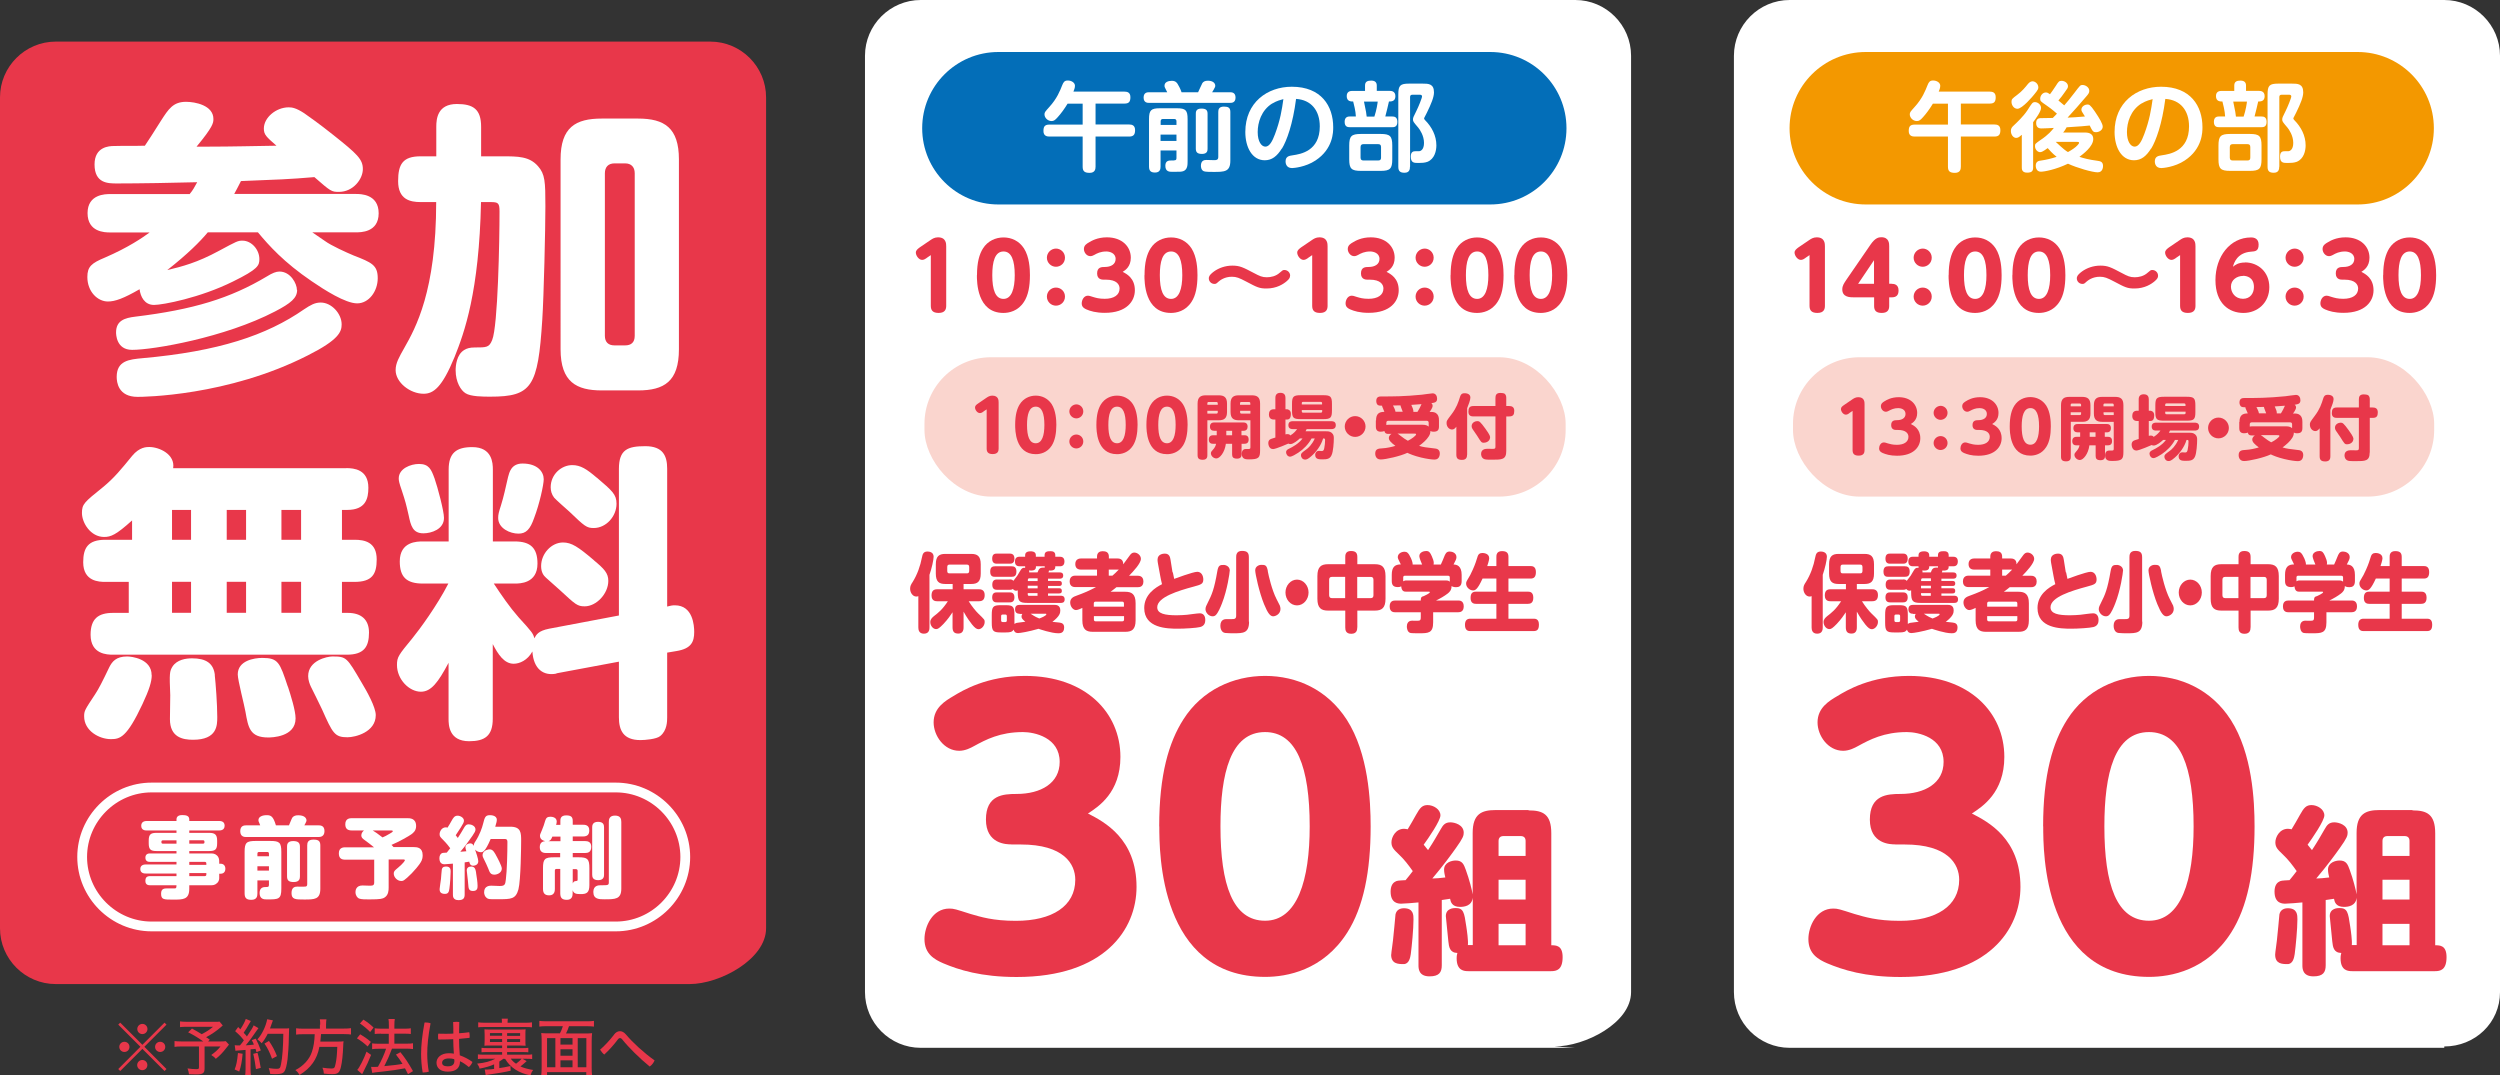
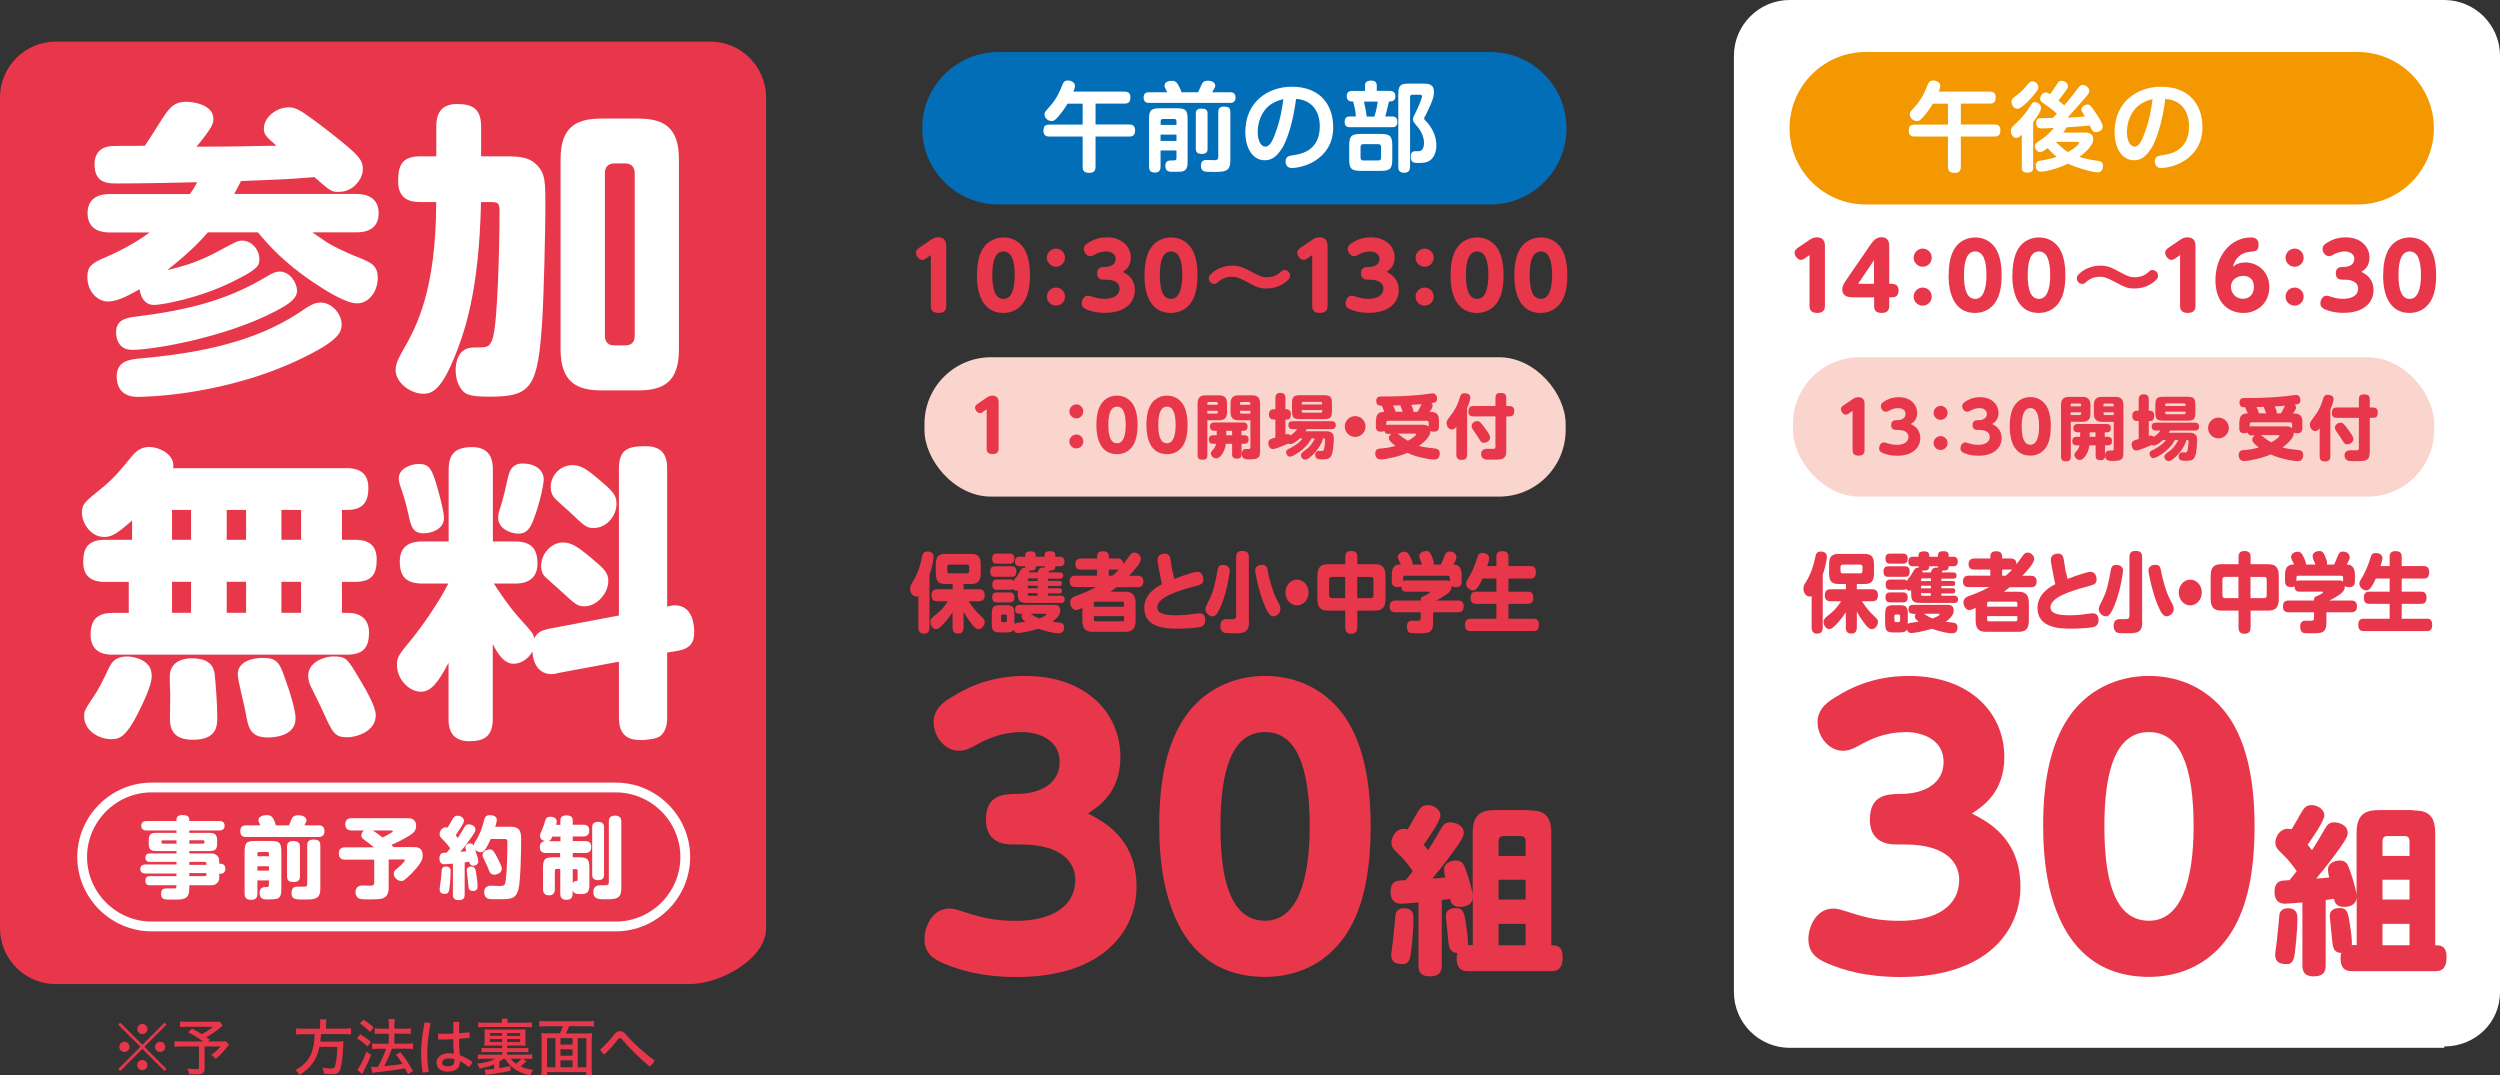
<svg xmlns="http://www.w3.org/2000/svg" id="_レイヤー_2" data-name="レイヤー 2" viewBox="0 0 240.38 103.4">
  <rect x="0" y="0" width="240.38" height="103.4" fill="#333333" stroke="none" />
  <defs>
    <style>
      .cls-1 {
        fill: #036eb8;
      }

      .cls-2 {
        fill: #fff;
      }

      .cls-3 {
        fill: #e8374a;
      }

      .cls-4 {
        fill: none;
        stroke: #fff;
        stroke-miterlimit: 10;
        stroke-width: .94px;
      }

      .cls-5 {
        fill: #fad5ce;
      }

      .cls-6 {
        fill: #f39800;
      }
    </style>
  </defs>
  <g id="_レイヤー_1-2" data-name="レイヤー 1">
-     <path class="cls-2" d="M151.47,100.75h-62.94c-2.95,0-5.36-2.41-5.36-5.36V5.36c0-2.95,2.41-5.36,5.36-5.36h62.94c2.95,0,5.36,2.41,5.36,5.36v90.04c0,2.95-4.41,5.22-7.36,5.22" />
    <path class="cls-2" d="M235.02,100.75h-62.94c-2.95,0-5.36-2.41-5.36-5.36V5.36c0-2.95,2.41-5.36,5.36-5.36h62.94c2.95,0,5.36,2.41,5.36,5.36v90.04c0,2.95-2.41,5.22-5.36,5.22" />
    <path class="cls-1" d="M96,5h47.29c4.05,0,7.33,3.28,7.33,7.33s-3.28,7.33-7.33,7.33h-47.29c-4.05,0-7.33-3.28-7.33-7.33s3.28-7.33,7.33-7.33" />
    <g>
      <path class="cls-2" d="M108.12,8.81c.25,0,.57.06.57.53,0,.43-.13.62-.57.62h-2.78v2.01h3.23c.25,0,.57.06.57.54,0,.41-.13.62-.57.62h-3.23v2.9c0,.24-.06.59-.57.59-.49,0-.67-.16-.67-.59v-2.9h-3.18c-.21,0-.59-.03-.59-.53,0-.41.11-.62.57-.62h3.2v-2.01h-1.45c-.31.51-.64.96-.95,1.3-.26.29-.38.37-.59.37-.38,0-.68-.33-.68-.64,0-.2.05-.25.46-.71.75-.82,1.03-1.56,1.25-2.11.12-.3.23-.44.53-.44.36,0,.69.21.69.51,0,.19-.09.43-.15.56h4.91Z" />
      <path class="cls-2" d="M115.2,8.87c.07-.14.34-.76.41-.88.1-.14.25-.23.53-.23.45,0,.71.21.71.49,0,.07,0,.1-.13.33-.13.23-.15.26-.17.29h1.73c.13,0,.52,0,.52.51s-.38.51-.52.51h-7.8c-.13,0-.52,0-.52-.51s.39-.51.52-.51h1.75c-.06-.12-.16-.33-.22-.45-.04-.08-.04-.13-.04-.18,0-.36.38-.47.71-.47.34,0,.48.18.55.3.09.14.26.45.38.8h1.59ZM111.59,14.47v1.55c0,.23-.05.57-.53.57-.39,0-.58-.15-.58-.57v-4.56c0-.86.19-1.05,1.04-1.05h1.63c.86,0,1.04.19,1.04,1.05v4.02c0,.37,0,.83-.42.98-.2.06-.28.06-1.05.06-.26,0-.67,0-.67-.58,0-.51.36-.51.58-.51.38,0,.49,0,.49-.25v-.71h-1.53ZM111.59,12.01h1.53v-.35c0-.13-.06-.22-.22-.22h-1.08c-.12,0-.22.05-.22.22v.35ZM113.12,12.94h-1.53v.61h1.53v-.61ZM116.11,14.29c0,.16,0,.51-.53.51-.44,0-.6-.15-.6-.51v-3.35c0-.16,0-.5.53-.5.44,0,.6.14.6.5v3.35ZM118.3,15.44c0,1.09-.56,1.09-1.64,1.09-.22,0-.75,0-.9-.06-.26-.1-.29-.4-.29-.53,0-.5.31-.56.52-.56.12,0,.68.02.79.02.22,0,.36-.05.36-.32v-4.32c0-.24.07-.51.54-.51.41,0,.62.1.62.51v4.67Z" />
      <path class="cls-2" d="M123.25,14.28c-.46.74-.95,1.13-1.64,1.13-1.21,0-1.87-1.24-1.87-2.72,0-2.84,2.12-4.35,4.47-4.35,2.84,0,3.98,1.86,3.98,3.89,0,.46,0,2.08-1.7,3.2-.96.64-2.11.73-2.26.73-.62,0-.62-.57-.62-.64,0-.48.34-.54.69-.59.75-.11,2.6-.4,2.6-2.78,0-1.53-.83-2.55-2.28-2.64-.31,2.42-.9,4.03-1.36,4.78ZM122.34,9.94c-1.07.66-1.41,1.85-1.41,2.76s.36,1.4.74,1.4c.39,0,.67-.52.92-1.19.51-1.36.67-2.37.81-3.38-.21.06-.62.15-1.06.42Z" />
      <path class="cls-2" d="M131.25,8.74v-.52c0-.39.26-.47.6-.47.36,0,.53.17.53.47v.52h1.26c.1,0,.53,0,.53.51s-.41.51-.62.51c-.07.36-.25,1.04-.35,1.44h.66c.21,0,.5.04.5.52,0,.51-.34.51-.5.51h-4.07c-.2,0-.5-.03-.5-.52s.35-.51.49-.51h.59c-.02-.52-.2-1.22-.26-1.44-.21,0-.62,0-.62-.52,0-.46.35-.5.54-.5h1.22ZM132.76,12.88c.9,0,1.11.21,1.11,1.12v1.31c0,.9-.2,1.12-1.11,1.12h-1.91c-.91,0-1.12-.21-1.12-1.12v-1.31c0-.91.21-1.12,1.12-1.12h1.91ZM132.79,14.14c0-.19-.08-.28-.27-.28h-1.42c-.15,0-.28.06-.28.28v1.02c0,.21.12.27.28.27h1.42c.2,0,.27-.09.27-.27v-1.02ZM131.15,9.77c.21,1.04.23,1.11.26,1.44h.74c.21-.63.3-1.25.32-1.44h-1.32ZM135.57,16.04c0,.19-.02.57-.52.57-.41,0-.6-.14-.6-.57v-6.96c0-.86.18-1.04,1.04-1.04h1.29c.55,0,1.1,0,1.1.84,0,.46-.26,1.09-.68,1.95-.03.07-.14.28-.23.45-.02.03-.04.08-.04.12,0,.06.06.1.1.16.64.65,1.08,1.48,1.08,2.42,0,.5-.16,1.3-.86,1.58-.25.09-.52.11-.84.11-.45,0-.76,0-.76-.62,0-.48.26-.51.46-.51h.32c.17,0,.49-.15.49-.8,0-.7-.41-1.29-.55-1.46-.49-.58-.51-.6-.51-.8,0-.16.04-.24.33-.82.19-.38.54-1.23.54-1.39s-.16-.16-.22-.16h-.71c-.16,0-.22.08-.22.22v6.7Z" />
    </g>
    <rect class="cls-5" x="88.89" y="34.35" width="61.65" height="13.4" rx="6.4" ry="6.4" />
    <path class="cls-3" d="M89.1,24.81c-.1.07-.26.18-.43.18-.33,0-.61-.42-.61-.7,0-.23.19-.36.37-.5l1.06-.72c.15-.1.37-.25.7-.25.79,0,.79.63.79.87v5.71c0,.3-.08.69-.73.69-.6,0-.75-.29-.75-.69v-4.87l-.41.28Z" />
    <path class="cls-3" d="M93.94,26.46c0-1.25.23-2.03.58-2.58.45-.71,1.21-1.05,1.97-1.05s1.5.33,1.97,1.06c.52.82.57,1.96.57,2.57,0,1.09-.17,1.95-.57,2.56-.58.91-1.46,1.07-1.98,1.07-2.55,0-2.55-3.02-2.55-3.63M97.57,26.46c0-1.44-.32-2.28-1.08-2.28-.83,0-1.08.98-1.08,2.28,0,1.41.3,2.28,1.08,2.28s1.08-.98,1.08-2.28" />
    <path class="cls-3" d="M102.4,24.78c0,.51-.41.87-.87.87s-.87-.38-.87-.87.4-.87.87-.88c.45,0,.87.36.87.88M102.4,28.52c0,.5-.4.87-.87.87s-.87-.38-.87-.87.4-.87.87-.87.87.36.87.87" />
    <path class="cls-3" d="M106.11,26.89c-.12,0-.62,0-.62-.6s.42-.62.74-.62c.59,0,1.04-.26,1.04-.77,0-.59-.61-.72-.89-.72-.56,0-.9.18-1.18.34-.08.04-.21.11-.36.11-.36,0-.62-.36-.62-.69,0-.36.29-.52.48-.63.23-.14.81-.49,1.73-.49,1.46,0,2.3.89,2.3,1.96,0,.86-.53,1.2-.78,1.36.39.2,1.17.61,1.17,1.77,0,1.03-.77,2.17-2.89,2.17-.86,0-1.4-.17-1.77-.33-.2-.09-.45-.22-.45-.58,0-.3.19-.74.6-.74.11,0,.16.02.51.13.24.07.54.17,1.1.17.88,0,1.43-.36,1.43-.99,0-.38-.28-.85-1.31-.85h-.23Z" />
    <path class="cls-3" d="M110.05,26.46c0-1.25.23-2.03.58-2.58.45-.71,1.21-1.05,1.97-1.05s1.5.33,1.97,1.06c.52.82.57,1.96.57,2.57,0,1.09-.17,1.95-.57,2.56-.58.91-1.46,1.07-1.98,1.07-2.55,0-2.55-3.02-2.55-3.63M113.68,26.46c0-1.44-.32-2.28-1.08-2.28-.83,0-1.08.98-1.08,2.28,0,1.41.3,2.28,1.08,2.28s1.08-.98,1.08-2.28" />
    <path class="cls-3" d="M124.04,26.52c0,.16-.06.29-.3.5-.32.28-.97.72-1.96.72-.68,0-.89-.1-1.98-.68-.65-.34-.91-.45-1.35-.45-.73,0-1.16.36-1.31.49-.17.16-.22.2-.37.2-.29,0-.54-.23-.54-.53,0-.12,0-.3.5-.67.46-.33,1.08-.56,1.76-.56.73,0,1.04.17,2.09.72.53.28.77.4,1.23.4.38,0,.87-.1,1.23-.43.26-.23.31-.27.45-.27.33,0,.56.26.56.54" />
    <path class="cls-3" d="M125.77,24.81c-.1.07-.26.18-.43.18-.33,0-.61-.42-.61-.7,0-.23.19-.36.37-.5l1.06-.72c.15-.1.37-.25.7-.25.79,0,.79.63.79.87v5.71c0,.3-.08.69-.73.69-.6,0-.75-.29-.75-.69v-4.87l-.41.28Z" />
    <path class="cls-3" d="M131.48,26.89c-.12,0-.62,0-.62-.6s.42-.62.74-.62c.59,0,1.04-.26,1.04-.77,0-.59-.61-.72-.89-.72-.56,0-.9.18-1.18.34-.08.04-.21.11-.36.11-.36,0-.62-.36-.62-.69,0-.36.29-.52.48-.63.23-.14.81-.49,1.73-.49,1.46,0,2.3.89,2.3,1.96,0,.86-.53,1.2-.78,1.36.39.2,1.17.61,1.17,1.77,0,1.03-.77,2.17-2.89,2.17-.86,0-1.4-.17-1.77-.33-.2-.09-.45-.22-.45-.58,0-.3.19-.74.6-.74.11,0,.16.02.51.13.24.07.54.17,1.1.17.88,0,1.43-.36,1.43-.99,0-.38-.28-.85-1.31-.85h-.23Z" />
    <path class="cls-3" d="M137.85,24.78c0,.51-.41.87-.87.87s-.87-.38-.87-.87.4-.87.87-.88c.45,0,.87.36.87.88M137.85,28.52c0,.5-.4.87-.87.87s-.87-.38-.87-.87.4-.87.87-.87.87.36.87.87" />
    <path class="cls-3" d="M139.48,26.46c0-1.25.23-2.03.58-2.58.45-.71,1.21-1.05,1.97-1.05s1.5.33,1.97,1.06c.52.82.57,1.96.57,2.57,0,1.09-.17,1.95-.57,2.56-.58.91-1.46,1.07-1.98,1.07-2.55,0-2.55-3.02-2.55-3.63M143.11,26.46c0-1.44-.32-2.28-1.08-2.28-.83,0-1.08.98-1.08,2.28,0,1.41.3,2.28,1.08,2.28s1.08-.98,1.08-2.28" />
    <path class="cls-3" d="M145.61,26.46c0-1.25.23-2.03.58-2.58.45-.71,1.21-1.05,1.97-1.05s1.5.33,1.97,1.06c.52.82.57,1.96.57,2.57,0,1.09-.17,1.95-.57,2.56-.58.91-1.46,1.07-1.98,1.07-2.55,0-2.55-3.02-2.55-3.63M149.24,26.46c0-1.44-.32-2.28-1.08-2.28-.83,0-1.08.98-1.08,2.28,0,1.41.3,2.28,1.08,2.28s1.08-.98,1.08-2.28" />
    <g>
      <path class="cls-3" d="M89.37,60.32c0,.15,0,.61-.53.61-.49,0-.54-.38-.54-.61v-3c-.05.02-.1.04-.19.04-.37,0-.6-.4-.6-.75,0-.27.09-.42.25-.66.44-.71.73-1.53.89-2.37.06-.29.13-.55.53-.55.13,0,.59.03.59.5,0,.3-.19,1.15-.4,1.74v5.04ZM90.11,57.81c-.12,0-.54,0-.54-.55,0-.44.19-.6.54-.6h1.49v-.51h-.72c-.59,0-.9-.22-.9-1v-.89c0-.79.33-1,.9-1h2.52c.57,0,.9.21.9,1v.89c0,.77-.31,1-.9,1h-.75v.51h1.48c.12,0,.55,0,.55.55,0,.45-.21.6-.55.6h-.99c.31.5.72.99.91,1.17.61.59.63.61.63.82,0,.38-.31.7-.59.7-.19,0-.36-.13-.63-.46-.17-.22-.49-.64-.81-1.23v1.5c0,.14,0,.61-.5.61-.4,0-.56-.18-.56-.61v-1.44c-.19.29-.44.66-.87,1.12-.4.41-.54.5-.71.5-.29,0-.56-.32-.56-.68,0-.27.19-.43.34-.56.45-.35.82-.63,1.35-1.44h-1.04ZM93.19,54.52c0-.16-.07-.23-.21-.23h-1.7c-.13,0-.2.07-.2.23v.38c0,.17.07.23.21.23h1.69c.13,0,.21-.07.21-.23v-.38Z" />
      <path class="cls-3" d="M95.67,55.46c-.16,0-.46,0-.46-.5,0-.45.24-.51.46-.51h1.6c.22,0,.46.06.46.5s-.21.51-.46.51h-1.6ZM98.04,59.01c-.11,0-.44,0-.44-.42,0-.38.25-.43.44-.43h3.33c.16,0,.58,0,.58.53,0,.26-.06.56-.76,1.1.1.02.57.05.66.07.25.03.47.11.47.47,0,.56-.39.56-.57.56-.66,0-1.81-.4-1.89-.43-.96.28-1.77.41-1.97.41-.29,0-.38-.17-.43-.33-.14.23-.33.27-.75.27h-.51c-.71,0-.84-.15-.84-.94v-.74c0-.79.13-.94.85-.94h.49c.71,0,.84.14.84.94v.86c.1-.07.19-.09.22-.1.25-.04.68-.09.83-.11-.28-.22-.37-.34-.37-.51,0-.09.03-.17.08-.24h-.28ZM97.07,55.71c.19,0,.28.03.36.14.02-.03.04-.05.07-.08.33-.42.37-.48.52-.76.22-.42.34-.43.55-.41t0-.15h-.52c-.16,0-.46-.03-.46-.46,0-.46.34-.46.46-.46h.52v-.15c0-.35.36-.37.56-.37.06,0,.47,0,.47.37v.15h.84v-.15c0-.37.31-.38.57-.38.12,0,.46,0,.46.38v.15h.42c.18,0,.46.04.46.46,0,.46-.34.46-.46.46h-.42c0,.19,0,.45-.61.41,0,.07-.03.12-.05.18h1.1c.11,0,.32.02.32.3s-.22.3-.32.3h-1.14v.22h1.08c.16,0,.25.06.25.24,0,.23-.16.24-.25.24h-1.08v.22h1.07c.13,0,.26.04.26.25,0,.25-.18.25-.29.25h-1.04v.22h1.23c.1,0,.37,0,.37.35s-.28.34-.37.34h-3.22c-.78,0-.92-.17-.92-1.02v-.19s-.08.04-.15.04c-.13,0-.24-.07-.32-.17-.09.08-.25.08-.3.08h-1.22c-.22,0-.46-.06-.46-.5,0-.48.32-.49.46-.49h1.22ZM95.86,54.2c-.13,0-.46,0-.46-.48s.28-.49.46-.49h1.22c.12,0,.46,0,.46.48s-.3.49-.46.49h-1.22ZM95.86,57.92c-.12,0-.46,0-.46-.47s.28-.49.46-.49h1.22c.12,0,.46,0,.46.48s-.33.48-.48.48h-1.19ZM96.81,59.24c0-.09-.04-.15-.13-.15h-.28c-.1,0-.14.06-.14.15v.41c0,.09.04.16.14.16h.28c.09,0,.13-.07.13-.16v-.41ZM99.77,55.87v-.26h-.81c-.09,0-.13.06-.13.15v.11h.95ZM99.77,56.32h-.95v.25h.95v-.25ZM99.77,57.03h-.95v.12c0,.09.04.14.13.14h.81v-.26ZM99.76,55.04c.14-.37.22-.49.69-.46,0-.05,0-.06,0-.13h-.84c0,.18,0,.48-.67.4.02.06.03.09.02.19h.81ZM99.09,59.01c.48.32.63.37.84.46.16-.06.68-.26.68-.41,0-.05-.06-.05-.09-.05h-1.43Z" />
      <path class="cls-3" d="M109.39,55.36c.11,0,.55,0,.55.55s-.42.55-.55.55h-2.04c-.19.16-.38.3-.57.44h1.42c.61,0,.99.22.99,1.1v1.65c0,.88-.37,1.1-.99,1.1h-3.13c-.6,0-1-.2-1-1.1v-1.2c-.1.05-.43.21-.61.21-.28,0-.56-.34-.56-.73,0-.42.34-.56.6-.65.74-.27,1.24-.48,1.88-.83h-1.98c-.11,0-.55,0-.55-.54s.41-.56.55-.56h2.08v-.58h-1.54c-.1,0-.55,0-.55-.53s.45-.54.55-.54h1.54v-.18c0-.42.3-.52.54-.52.3,0,.6.08.6.52v.18h.83c.1,0,.57,0,.55.56.11-.14.57-.79.67-.91.1-.12.21-.22.39-.22.31,0,.64.27.64.6,0,.44-.72,1.2-1.14,1.63h.83ZM108.07,58.33v-.31c0-.12-.07-.17-.16-.17h-2.58c-.09,0-.16.06-.16.17v.31h2.89ZM105.18,59.24v.33c0,.12.07.17.16.17h2.58c.1,0,.16-.06.16-.17v-.33h-2.89ZM106.95,55.36c.19-.17.34-.29.62-.59-.04,0-.07,0-.13,0h-.83v.58h.34Z" />
      <path class="cls-3" d="M112.77,55.03c.01.08.08.42.13.63.06-.02,1.81-.68,2.22-.68s.58.4.58.73c0,.44-.21.5-.95.7-1.44.39-3.48,1-3.48,1.98,0,.62.74.77,1.87.77.38,0,.75-.03,1-.05.18-.02,1.02-.14,1.22-.14.32,0,.53.21.53.65,0,.24-.07.56-.49.67-.34.09-1.49.16-2.13.16-1.04,0-3.25-.04-3.25-1.99,0-1.31,1.1-1.98,1.71-2.29-.07-.27-.13-.56-.18-.84l-.22-1.2c-.03-.15-.03-.28-.03-.32,0-.56.6-.58.7-.58.45,0,.51.36.55.6l.19,1.2Z" />
      <path class="cls-3" d="M118.24,54.89c0,.16-.23,1.83-.75,3.14-.13.34-.38.92-.59,1.11-.07.07-.17.12-.3.12-.39,0-.69-.37-.69-.69,0-.19.09-.37.22-.62.38-.75.62-1.28.92-3.04.1-.59.28-.59.65-.59.05,0,.55.07.55.56ZM120.1,59.78c0,1.1-.57,1.11-1.46,1.11-.2,0-.63,0-.84-.03-.38-.05-.46-.48-.46-.68,0-.65.46-.65.59-.65.07,0,.42,0,.49,0,.28,0,.44-.02.44-.33v-5.61c0-.2.01-.62.56-.62.51,0,.66.19.66.62v6.18ZM121.9,54.93c.09.48.4,1.8.83,2.65.05.11.29.56.33.65.04.12.06.22.06.32,0,.51-.49.71-.7.71-.27,0-.51-.26-.88-1.17-.47-1.15-.85-2.93-.85-3.25,0-.42.43-.53.56-.53.41,0,.55.02.66.62Z" />
      <path class="cls-3" d="M125.82,56.97c0,.67-.49,1.24-1.11,1.24s-1.11-.56-1.11-1.24.5-1.24,1.11-1.24,1.11.56,1.11,1.24Z" />
      <path class="cls-3" d="M130.5,60.34c0,.15,0,.6-.57.6-.5,0-.58-.31-.58-.6v-1.63h-1.66c-.65,0-1.02-.24-1.02-1.14v-2.18c0-.9.37-1.14,1.02-1.14h1.66v-.69c0-.18.01-.58.54-.58.46,0,.62.18.62.58v.69h1.69c.65,0,1.02.24,1.02,1.14v2.18c0,.9-.37,1.14-1.02,1.14h-1.69v1.63ZM129.34,55.47h-1.29c-.16,0-.25.09-.25.28v1.48c0,.18.09.28.25.28h1.29v-2.04ZM130.5,57.51h1.31c.18,0,.25-.11.25-.28v-1.48c0-.18-.08-.28-.25-.28h-1.31v2.04Z" />
      <path class="cls-3" d="M136.74,54.28c-.08-.18-.27-.64-.27-.8,0-.38.42-.5.66-.5.28,0,.38.14.54.5.1.22.19.47.19.65,0,.07-.02.12-.02.15h.7c.14-.3.22-.5.3-.7.13-.33.22-.55.55-.55.25,0,.65.14.65.54,0,.18-.08.32-.28.71.3,0,.78.11.78,1v.6c0,.5-.28.58-.54.58-.04,0-.3,0-.43-.11,0,.42-.22.59-.36.71-.32.25-.72.48-1.13.68h2.12c.13,0,.54,0,.54.56,0,.51-.33.57-.54.57h-2.4v.97c0,1.04-.46,1.05-1.35,1.05-.28,0-.7,0-.84-.03-.3-.08-.34-.48-.34-.61,0-.57.42-.57.52-.57.1,0,.54.02.63,0,.16-.02.19-.11.19-.34v-.47h-2.45c-.14,0-.54,0-.54-.56,0-.49.29-.57.54-.57h2.45c0-.21,0-.36.28-.42.07-.03.59-.27.59-.37,0-.06-.05-.06-.09-.06h-2.19c-.15,0-.43,0-.47-.51-.08.05-.2.07-.31.07-.37,0-.6-.12-.6-.58v-.6c0-.76.31-1,.87-1-.28-.56-.29-.59-.29-.71,0-.32.34-.51.64-.51.23,0,.38.08.63.63.13.31.16.46.16.6h.93ZM134.93,55.89c.13-.08.26-.08.27-.08h3.66c.28,0,.42,0,.54.12v-.4c0-.1-.04-.17-.16-.17h-4.17c-.11,0-.15.07-.15.17v.37Z" />
      <path class="cls-3" d="M143.88,54.43v-.87c0-.16,0-.57.54-.57.49,0,.62.21.62.57v.87h2.13c.13,0,.51,0,.51.57,0,.47-.18.63-.51.63h-2.13v1.26h1.88c.16,0,.51.02.51.58,0,.51-.28.59-.51.59h-1.88v1.43h2.42c.15,0,.51,0,.51.56,0,.45-.14.63-.51.63h-6.08c-.14,0-.52,0-.52-.59,0-.49.24-.6.52-.6h2.5v-1.43h-1.97c-.15,0-.51-.03-.51-.55,0-.41.13-.62.51-.62h1.97v-1.26h-1.33c-.47,1.02-.68,1.14-.92,1.14-.31,0-.66-.3-.66-.65,0-.17.02-.21.4-.84.08-.13.4-.84.52-1.2.21-.67.22-.71.32-.8.08-.08.2-.11.32-.11.09,0,.66.02.66.51,0,.18-.16.67-.19.75h.87Z" />
    </g>
    <g>
      <path class="cls-3" d="M97.26,81.19c-.49,0-2.46-.03-2.46-2.39s1.66-2.46,2.94-2.46c2.35,0,4.15-1.04,4.15-3.08,0-2.35-2.42-2.87-3.53-2.87-2.22,0-3.57.73-4.71,1.35-.31.17-.83.45-1.42.45-1.45,0-2.46-1.45-2.46-2.73,0-1.42,1.14-2.08,1.9-2.53.9-.55,3.22-1.94,6.89-1.94,5.82,0,9.17,3.53,9.17,7.79,0,3.43-2.11,4.78-3.12,5.44,1.56.8,4.67,2.42,4.67,7.06,0,4.09-3.08,8.66-11.53,8.66-3.43,0-5.57-.69-7.06-1.32-.8-.35-1.8-.87-1.8-2.32,0-1.21.76-2.94,2.39-2.94.45,0,.62.07,2.04.52.97.28,2.15.66,4.36.66,3.5,0,5.71-1.42,5.71-3.95,0-1.52-1.11-3.39-5.23-3.39h-.93Z" />
      <path class="cls-3" d="M111.46,79.46c0-4.99.93-8.1,2.32-10.28,1.8-2.84,4.81-4.19,7.86-4.19s5.99,1.32,7.86,4.22c2.08,3.25,2.29,7.79,2.29,10.25,0,4.33-.69,7.76-2.25,10.21-2.32,3.64-5.82,4.26-7.89,4.26-10.18,0-10.18-12.05-10.18-14.47ZM125.93,79.46c0-5.75-1.28-9.07-4.29-9.07-3.29,0-4.29,3.91-4.29,9.07,0,5.61,1.18,9.07,4.29,9.07s4.29-3.91,4.29-9.07Z" />
    </g>
    <path class="cls-3" d="M146.98,77.92c1.39,0,2.18.38,2.18,2.2v10.77c.45,0,1.09,0,1.09,1.14,0,1.23-.59,1.35-1.11,1.35h-7.95c-.38,0-1.13-.02-1.13-1.23,0-.26.04-.4.07-.52-.74-.02-.81-.59-.87-1.13-.05-.59-.24-2.34-.24-2.41,0-.76.75-.78.94-.78.76,0,.83.42,1.02,1.73.07.43.21,1.45.16,1.83h.47v-4.55c-.1.81-.85.88-1.23.88-.8,0-.9-.52-.95-.78-.62.09-.68.1-.8.12v6.27c0,.69-.26,1.07-1.18,1.07-1.06,0-1.06-.78-1.06-1.07v-6.04c-.33.04-1.4.12-1.64.12-.26,0-1.04,0-1.04-1.16,0-.47.16-.8.42-.94.19-.12.28-.12,1.02-.16.19-.23.47-.57.69-.87-.4-.57-.81-1.11-1.32-1.59-.5-.48-.73-.69-.73-1.18s.4-1.3,1.21-1.3c.17,0,.28.04.35.05.36-.59.43-.73.81-1.4.38-.69.61-.93,1.11-.93.55,0,1.23.4,1.23.99,0,.52-1.16,2.2-1.61,2.82.28.35.31.38.42.52.61-.93.76-1.23,1.23-2.03.22-.4.43-.64.92-.64.38,0,1.28.22,1.28,1,0,.28-.07.52-.75,1.47-.47.66-1.21,1.68-2.27,2.93.52-.02.54-.02,1.25-.1-.04-.16-.12-.5-.12-.75,0-.69.73-.88,1.12-.88.64,0,.78.38.97.9.33.9.59,1.92.66,2.36v-5.91c0-1.82.85-2.2,2.2-2.2h3.17ZM133.77,91.79c0-.21.16-1.18.17-1.39.05-.38.23-2.37.24-2.48.09-.42.42-.59.81-.59.92,0,.92.66.92,1.06,0,.95-.16,2.58-.26,3.34-.05.33-.16.97-.69.97s-1.2-.02-1.2-.92ZM146.69,82.3v-1.44c0-.31-.17-.47-.47-.47h-1.66c-.29,0-.47.16-.47.47v1.44h2.6ZM146.69,84.59h-2.6v1.9h2.6v-1.9ZM146.69,88.83h-2.6v2.06h2.6v-2.06Z" />
    <path class="cls-6" d="M179.4,5h47.29c4.05,0,7.33,3.28,7.33,7.33s-3.28,7.33-7.33,7.33h-47.29c-4.05,0-7.33-3.28-7.33-7.33s3.28-7.33,7.33-7.33" />
    <g>
      <path class="cls-2" d="M191.32,8.81c.25,0,.57.06.57.53,0,.43-.13.62-.57.62h-2.78v2.01h3.23c.25,0,.57.06.57.54,0,.41-.13.62-.57.62h-3.23v2.9c0,.24-.06.59-.57.59-.49,0-.67-.16-.67-.59v-2.9h-3.18c-.21,0-.59-.03-.59-.53,0-.41.11-.62.57-.62h3.2v-2.01h-1.45c-.31.51-.64.96-.95,1.3-.26.29-.38.37-.59.37-.38,0-.68-.33-.68-.64,0-.2.05-.25.46-.71.75-.82,1.03-1.56,1.25-2.11.12-.3.23-.44.53-.44.36,0,.69.21.69.51,0,.19-.09.43-.15.56h4.91Z" />
      <path class="cls-2" d="M194.38,12.97c-.2.18-.33.29-.52.29-.27,0-.51-.3-.51-.67,0-.24.1-.37.28-.53.3-.28.93-.88,1.3-1.44.47-.74.5-.8.75-.8.22,0,.57.21.57.56,0,.34-.49,1-.76,1.37v4.35c0,.32-.1.5-.58.5-.51,0-.51-.35-.51-.5v-3.12ZM195.99,8.39c0,.13,0,.22-.41.71-.12.15-1.13,1.36-1.6,1.36-.36,0-.57-.37-.57-.66,0-.27.06-.31.55-.68.48-.36.76-.71,1.05-1.07.2-.23.36-.23.44-.23.22,0,.54.23.54.58ZM200.41,12.74c.24,0,.86,0,.86.63,0,.74-1.02,1.47-1.33,1.71.4.13.88.27,1.74.38.24.04.53.07.53.5,0,.05,0,.61-.51.61s-2-.43-2.86-.83c-1.16.56-2.28.77-2.61.77-.47,0-.49-.5-.49-.57,0-.43.3-.48.49-.5.51-.07,1.03-.2,1.52-.36-.14-.11-.42-.33-.86-.84-.42.31-.59.39-.73.39-.23,0-.49-.24-.49-.58,0-.22.02-.23.56-.61.74-.49,1.08-.92,1.25-1.14-.44.02-.88.05-1.17.05-.15,0-.53,0-.53-.53,0-.37.23-.45.38-.46.09,0,1.03-.02,1.22-.02.12-.12.26-.27.4-.41-.48-.43-.87-.7-1.03-.81-.54-.37-.58-.4-.58-.63,0-.29.23-.6.54-.6.15,0,.22.05.4.17.21-.29.25-.33.55-.79.26-.41.32-.5.56-.5.28,0,.62.2.62.52,0,.16-.07.25-.32.59-.21.3-.35.49-.6.78.2.16.33.27.56.47.21-.23.62-.73.96-1.18.58-.76.59-.78.8-.78.28,0,.65.22.65.57,0,.19-.1.32-.33.58-.33.4-1.39,1.6-1.76,1.99.6-.02.74-.04,1.67-.11-.3-.47-.34-.53-.34-.66,0-.27.29-.49.59-.49.14,0,.25,0,.71.68.45.67.75,1.17.75,1.45,0,.32-.34.53-.64.53s-.35-.11-.61-.64c-.6.06-.78.08-2.22.17-.12.23-.22.37-.33.5h2ZM197.65,13.63c.82.77,1,.88,1.19.99.4-.22.73-.45.9-.64.06-.07.17-.19.17-.24,0-.1-.11-.1-.2-.1h-2.07Z" />
      <path class="cls-2" d="M206.83,14.28c-.46.74-.95,1.13-1.64,1.13-1.21,0-1.87-1.24-1.87-2.72,0-2.84,2.12-4.35,4.47-4.35,2.84,0,3.98,1.86,3.98,3.89,0,.46,0,2.08-1.7,3.2-.96.64-2.11.73-2.26.73-.62,0-.62-.57-.62-.64,0-.48.34-.54.69-.59.75-.11,2.6-.4,2.6-2.78,0-1.53-.83-2.55-2.28-2.64-.31,2.42-.9,4.03-1.36,4.78ZM205.92,9.94c-1.07.66-1.41,1.85-1.41,2.76s.36,1.4.74,1.4c.39,0,.67-.52.92-1.19.51-1.36.67-2.37.81-3.38-.21.06-.62.15-1.06.42Z" />
-       <path class="cls-2" d="M214.83,8.74v-.52c0-.39.26-.47.6-.47.36,0,.53.17.53.47v.52h1.26c.1,0,.53,0,.53.51s-.41.51-.62.51c-.07.36-.25,1.04-.35,1.44h.66c.21,0,.5.04.5.52,0,.51-.34.51-.5.51h-4.07c-.2,0-.5-.03-.5-.52s.35-.51.49-.51h.59c-.02-.52-.2-1.22-.26-1.44-.21,0-.62,0-.62-.52,0-.46.35-.5.54-.5h1.22ZM216.34,12.88c.9,0,1.11.21,1.11,1.12v1.31c0,.9-.2,1.12-1.11,1.12h-1.91c-.91,0-1.12-.21-1.12-1.12v-1.31c0-.91.21-1.12,1.12-1.12h1.91ZM216.37,14.14c0-.19-.08-.28-.27-.28h-1.42c-.15,0-.28.06-.28.28v1.02c0,.21.12.27.28.27h1.42c.2,0,.27-.09.27-.27v-1.02ZM214.73,9.77c.21,1.04.23,1.11.26,1.44h.74c.21-.63.3-1.25.32-1.44h-1.31ZM219.15,16.04c0,.19-.02.57-.52.57-.41,0-.6-.14-.6-.57v-6.96c0-.86.18-1.04,1.04-1.04h1.29c.55,0,1.1,0,1.1.84,0,.46-.26,1.09-.68,1.95-.03.07-.14.28-.23.45-.02.03-.04.08-.04.12,0,.06.06.1.1.16.64.65,1.08,1.48,1.08,2.42,0,.5-.16,1.3-.86,1.58-.25.09-.52.11-.84.11-.45,0-.76,0-.76-.62,0-.48.26-.51.46-.51h.32c.17,0,.49-.15.49-.8,0-.7-.41-1.29-.55-1.46-.49-.58-.51-.6-.51-.8,0-.16.04-.24.33-.82.19-.38.54-1.23.54-1.39s-.16-.16-.22-.16h-.71c-.16,0-.22.08-.22.22v6.7Z" />
    </g>
    <rect class="cls-5" x="172.4" y="34.35" width="61.65" height="13.4" rx="6.4" ry="6.4" />
    <path class="cls-3" d="M173.59,24.81c-.1.07-.26.18-.43.18-.33,0-.61-.42-.61-.7,0-.23.19-.36.37-.5l1.06-.72c.15-.1.37-.25.7-.25.79,0,.79.63.79.87v5.71c0,.3-.08.69-.73.69-.6,0-.75-.29-.75-.69v-4.87l-.41.28Z" />
    <path class="cls-3" d="M181.89,27.29c.23,0,.66.05.66.64,0,.47-.23.66-.66.66h-.24v.82c0,.31-.09.68-.71.68-.56,0-.74-.24-.74-.67v-.83h-1.95c-.36,0-1.11,0-1.11-.76,0-.36.15-.57.44-1l2.29-3.33c.43-.62.76-.69,1.02-.69.76,0,.76.63.76.86v3.61h.24ZM180.19,27.29v-2.27l-1.53,2.27h1.53Z" />
    <path class="cls-3" d="M185.74,24.78c0,.51-.41.87-.87.87s-.87-.38-.87-.87.4-.87.87-.88c.45,0,.87.36.87.88M185.74,28.52c0,.5-.4.87-.87.87s-.87-.38-.87-.87.4-.87.87-.87.87.36.87.87" />
    <path class="cls-3" d="M187.37,26.46c0-1.25.23-2.03.58-2.58.45-.71,1.21-1.05,1.97-1.05s1.5.33,1.97,1.06c.52.82.57,1.96.57,2.57,0,1.09-.17,1.95-.57,2.56-.58.91-1.46,1.07-1.98,1.07-2.55,0-2.55-3.02-2.55-3.63M191,26.46c0-1.44-.32-2.28-1.08-2.28-.83,0-1.08.98-1.08,2.28,0,1.41.3,2.28,1.08,2.28s1.08-.98,1.08-2.28" />
    <path class="cls-3" d="M193.5,26.46c0-1.25.24-2.03.58-2.58.45-.71,1.21-1.05,1.97-1.05s1.5.33,1.97,1.06c.52.82.57,1.96.57,2.57,0,1.09-.17,1.95-.57,2.56-.58.91-1.46,1.07-1.98,1.07-2.55,0-2.55-3.02-2.55-3.63M197.13,26.46c0-1.44-.32-2.28-1.08-2.28-.83,0-1.08.98-1.08,2.28,0,1.41.3,2.28,1.08,2.28s1.08-.98,1.08-2.28" />
    <path class="cls-3" d="M207.5,26.52c0,.16-.06.29-.3.5-.32.28-.97.72-1.96.72-.68,0-.89-.1-1.98-.68-.65-.34-.91-.45-1.35-.45-.73,0-1.16.36-1.31.49-.17.16-.22.2-.37.2-.29,0-.54-.23-.54-.53,0-.12,0-.3.5-.67.46-.33,1.08-.56,1.76-.56.73,0,1.04.17,2.08.72.53.28.77.4,1.23.4.38,0,.87-.1,1.23-.43.26-.23.31-.27.45-.27.33,0,.56.26.56.54" />
    <path class="cls-3" d="M209.22,24.81c-.1.07-.26.18-.43.18-.33,0-.61-.42-.61-.7,0-.23.19-.36.37-.5l1.06-.72c.15-.1.37-.25.7-.25.79,0,.79.63.79.87v5.71c0,.3-.08.69-.73.69-.6,0-.75-.29-.75-.69v-4.87l-.41.28Z" />
    <path class="cls-3" d="M215.86,25.23c1.23,0,2.34.89,2.34,2.38s-1.12,2.48-2.49,2.48-2.69-.9-2.69-3.16,1.4-4.1,3.42-4.1c.32,0,.73.11.73.69,0,.62-.31.65-.74.68-1.34.1-1.64,1.11-1.73,1.45.22-.17.5-.41,1.17-.41M215.67,26.53c-.56,0-1.16.36-1.16,1.03,0,.57.4,1.17,1.16,1.17.71,0,1.05-.55,1.05-1.13,0-.95-.72-1.08-1.04-1.08" />
    <path class="cls-3" d="M221.5,24.78c0,.51-.41.87-.87.87s-.87-.38-.87-.87.4-.87.87-.88c.45,0,.87.36.87.88M221.5,28.52c0,.5-.4.87-.87.87s-.87-.38-.87-.87.4-.87.87-.87.87.36.87.87" />
    <path class="cls-3" d="M225.21,26.89c-.12,0-.62,0-.62-.6s.42-.62.74-.62c.59,0,1.04-.26,1.04-.77,0-.59-.61-.72-.89-.72-.56,0-.9.18-1.18.34-.08.04-.21.11-.36.11-.36,0-.62-.36-.62-.69,0-.36.29-.52.48-.63.23-.14.81-.49,1.73-.49,1.46,0,2.3.89,2.3,1.96,0,.86-.53,1.2-.78,1.36.39.2,1.17.61,1.17,1.77,0,1.03-.77,2.17-2.89,2.17-.86,0-1.4-.17-1.77-.33-.2-.09-.45-.22-.45-.58,0-.3.19-.74.6-.74.11,0,.16.02.51.13.24.07.54.17,1.09.17.88,0,1.43-.36,1.43-.99,0-.38-.28-.85-1.31-.85h-.23Z" />
    <path class="cls-3" d="M229.15,26.46c0-1.25.24-2.03.58-2.58.45-.71,1.21-1.05,1.97-1.05s1.5.33,1.97,1.06c.52.82.57,1.96.57,2.57,0,1.09-.17,1.95-.57,2.56-.58.91-1.46,1.07-1.98,1.07-2.55,0-2.55-3.02-2.55-3.63M232.78,26.46c0-1.44-.32-2.28-1.08-2.28-.83,0-1.08.98-1.08,2.28,0,1.41.3,2.28,1.08,2.28s1.08-.98,1.08-2.28" />
    <g>
      <path class="cls-3" d="M175.26,60.32c0,.15,0,.61-.53.61-.49,0-.54-.38-.54-.61v-3c-.05.02-.1.04-.19.04-.37,0-.6-.4-.6-.75,0-.27.09-.42.25-.66.44-.71.73-1.53.89-2.37.06-.29.13-.55.53-.55.13,0,.59.03.59.5,0,.3-.19,1.15-.4,1.74v5.04ZM176,57.81c-.12,0-.54,0-.54-.55,0-.44.19-.6.54-.6h1.49v-.51h-.72c-.59,0-.9-.22-.9-1v-.89c0-.79.33-1,.9-1h2.52c.57,0,.9.21.9,1v.89c0,.77-.31,1-.9,1h-.75v.51h1.48c.12,0,.55,0,.55.55,0,.45-.21.6-.55.6h-.99c.31.5.72.99.91,1.17.61.59.63.61.63.82,0,.38-.31.7-.59.7-.19,0-.36-.13-.63-.46-.17-.22-.49-.64-.81-1.23v1.5c0,.14,0,.61-.5.61-.4,0-.56-.18-.56-.61v-1.44c-.19.29-.44.66-.87,1.12-.4.41-.54.5-.71.5-.29,0-.56-.32-.56-.68,0-.27.19-.43.34-.56.45-.35.82-.63,1.35-1.44h-1.04ZM179.08,54.52c0-.16-.07-.23-.21-.23h-1.7c-.13,0-.2.07-.2.23v.38c0,.17.07.23.21.23h1.69c.13,0,.21-.07.21-.23v-.38Z" />
      <path class="cls-3" d="M181.56,55.46c-.16,0-.46,0-.46-.5,0-.45.24-.51.46-.51h1.6c.22,0,.46.06.46.5s-.21.51-.46.51h-1.6ZM183.94,59.01c-.11,0-.44,0-.44-.42,0-.38.25-.43.44-.43h3.33c.16,0,.58,0,.58.53,0,.26-.06.56-.76,1.1.1.02.57.05.66.07.25.03.47.11.47.47,0,.56-.39.56-.57.56-.66,0-1.81-.4-1.89-.43-.96.28-1.77.41-1.97.41-.29,0-.38-.17-.43-.33-.14.23-.33.27-.75.27h-.51c-.71,0-.84-.15-.84-.94v-.74c0-.79.13-.94.85-.94h.49c.71,0,.84.14.84.94v.86c.1-.07.19-.09.22-.1.25-.04.68-.09.83-.11-.28-.22-.37-.34-.37-.51,0-.09.03-.17.08-.24h-.28ZM182.97,55.71c.19,0,.28.03.36.14.02-.03.04-.05.07-.08.33-.42.37-.48.52-.76.22-.42.34-.43.55-.41t0-.15h-.52c-.16,0-.46-.03-.46-.46,0-.46.34-.46.46-.46h.52v-.15c0-.35.36-.37.56-.37.06,0,.47,0,.47.37v.15h.84v-.15c0-.37.31-.38.57-.38.12,0,.46,0,.46.38v.15h.42c.18,0,.46.04.46.46,0,.46-.34.46-.46.46h-.42c0,.19,0,.45-.61.41,0,.07-.03.12-.05.18h1.1c.11,0,.32.02.32.3s-.22.3-.32.3h-1.14v.22h1.08c.16,0,.25.06.25.24,0,.23-.16.24-.25.24h-1.08v.22h1.07c.13,0,.26.04.26.25,0,.25-.18.25-.29.25h-1.04v.22h1.23c.1,0,.37,0,.37.35s-.28.34-.37.34h-3.22c-.78,0-.92-.17-.92-1.02v-.19s-.08.04-.15.04c-.13,0-.24-.07-.32-.17-.09.08-.25.08-.3.08h-1.22c-.22,0-.46-.06-.46-.5,0-.48.32-.49.46-.49h1.22ZM181.75,54.2c-.13,0-.46,0-.46-.48s.28-.49.46-.49h1.22c.12,0,.46,0,.46.48s-.3.49-.46.49h-1.22ZM181.75,57.92c-.12,0-.46,0-.46-.47s.28-.49.46-.49h1.22c.12,0,.46,0,.46.48s-.33.48-.48.48h-1.19ZM182.7,59.24c0-.09-.04-.15-.13-.15h-.28c-.1,0-.14.06-.14.15v.41c0,.09.04.16.14.16h.28c.09,0,.13-.07.13-.16v-.41ZM185.66,55.87v-.26h-.81c-.09,0-.13.06-.13.15v.11h.95ZM185.66,56.32h-.95v.25h.95v-.25ZM185.66,57.03h-.95v.12c0,.09.04.14.13.14h.81v-.26ZM185.65,55.04c.14-.37.22-.49.69-.46,0-.05,0-.06,0-.13h-.84c0,.18,0,.48-.67.4.02.06.03.09.02.19h.81ZM184.98,59.01c.48.32.63.37.84.46.16-.06.68-.26.68-.41,0-.05-.06-.05-.09-.05h-1.43Z" />
      <path class="cls-3" d="M195.28,55.36c.11,0,.55,0,.55.55s-.42.55-.55.55h-2.04c-.19.16-.38.3-.57.44h1.42c.61,0,.99.22.99,1.1v1.65c0,.88-.37,1.1-.99,1.1h-3.13c-.6,0-1-.2-1-1.1v-1.2c-.1.05-.43.21-.61.21-.28,0-.56-.34-.56-.73,0-.42.34-.56.6-.65.74-.27,1.24-.48,1.88-.83h-1.98c-.11,0-.55,0-.55-.54s.41-.56.55-.56h2.08v-.58h-1.54c-.1,0-.55,0-.55-.53s.45-.54.55-.54h1.54v-.18c0-.42.3-.52.54-.52.3,0,.6.08.6.52v.18h.83c.1,0,.57,0,.55.56.11-.14.57-.79.67-.91.1-.12.21-.22.39-.22.31,0,.64.27.64.6,0,.44-.72,1.2-1.14,1.63h.83ZM193.97,58.33v-.31c0-.12-.07-.17-.16-.17h-2.58c-.09,0-.16.06-.16.17v.31h2.89ZM191.07,59.24v.33c0,.12.07.17.16.17h2.58c.1,0,.16-.06.16-.17v-.33h-2.89ZM192.85,55.36c.19-.17.34-.29.62-.59-.04,0-.07,0-.13,0h-.83v.58h.34Z" />
      <path class="cls-3" d="M198.66,55.03c.01.08.08.42.13.63.06-.02,1.81-.68,2.22-.68s.58.4.58.73c0,.44-.21.5-.95.7-1.44.39-3.48,1-3.48,1.98,0,.62.74.77,1.87.77.38,0,.75-.03,1-.05.18-.02,1.02-.14,1.22-.14.32,0,.53.21.53.65,0,.24-.07.56-.49.67-.34.09-1.49.16-2.13.16-1.04,0-3.25-.04-3.25-1.99,0-1.31,1.1-1.98,1.71-2.29-.07-.27-.13-.56-.18-.84l-.22-1.2c-.03-.15-.03-.28-.03-.32,0-.56.6-.58.7-.58.45,0,.51.36.55.6l.19,1.2Z" />
      <path class="cls-3" d="M204.13,54.89c0,.16-.23,1.83-.75,3.14-.13.34-.38.92-.59,1.11-.07.07-.17.12-.3.12-.39,0-.69-.37-.69-.69,0-.19.09-.37.22-.62.38-.75.62-1.28.92-3.04.1-.59.28-.59.65-.59.05,0,.55.07.55.56ZM205.99,59.78c0,1.1-.57,1.11-1.46,1.11-.2,0-.63,0-.84-.03-.38-.05-.46-.48-.46-.68,0-.65.46-.65.59-.65.07,0,.42,0,.49,0,.28,0,.44-.02.44-.33v-5.61c0-.2.01-.62.56-.62.51,0,.66.19.66.62v6.18ZM207.79,54.93c.09.48.4,1.8.83,2.65.05.11.29.56.33.65.04.12.06.22.06.32,0,.51-.49.71-.7.71-.27,0-.51-.26-.88-1.17-.47-1.15-.85-2.93-.85-3.25,0-.42.43-.53.56-.53.41,0,.55.02.66.62Z" />
      <path class="cls-3" d="M211.71,56.97c0,.67-.49,1.24-1.11,1.24s-1.11-.56-1.11-1.24.5-1.24,1.11-1.24,1.11.56,1.11,1.24Z" />
      <path class="cls-3" d="M216.39,60.34c0,.15,0,.6-.57.6-.5,0-.58-.31-.58-.6v-1.63h-1.66c-.65,0-1.02-.24-1.02-1.14v-2.18c0-.9.37-1.14,1.02-1.14h1.66v-.69c0-.18.01-.58.54-.58.46,0,.62.18.62.58v.69h1.69c.65,0,1.02.24,1.02,1.14v2.18c0,.9-.37,1.14-1.02,1.14h-1.69v1.63ZM215.23,55.47h-1.29c-.16,0-.25.09-.25.28v1.48c0,.18.09.28.25.28h1.29v-2.04ZM216.39,57.51h1.31c.18,0,.25-.11.25-.28v-1.48c0-.18-.08-.28-.25-.28h-1.31v2.04Z" />
      <path class="cls-3" d="M222.63,54.28c-.08-.18-.27-.64-.27-.8,0-.38.42-.5.66-.5.28,0,.38.14.54.5.1.22.19.47.19.65,0,.07-.02.12-.02.15h.7c.14-.3.22-.5.3-.7.13-.33.22-.55.55-.55.25,0,.65.14.65.54,0,.18-.08.32-.28.71.3,0,.78.11.78,1v.6c0,.5-.28.58-.54.58-.04,0-.3,0-.43-.11,0,.42-.22.59-.36.71-.32.25-.72.48-1.13.68h2.12c.13,0,.54,0,.54.56,0,.51-.33.57-.54.57h-2.4v.97c0,1.04-.46,1.05-1.35,1.05-.28,0-.7,0-.84-.03-.3-.08-.34-.48-.34-.61,0-.57.42-.57.52-.57.1,0,.54.02.63,0,.16-.02.19-.11.19-.34v-.47h-2.45c-.14,0-.54,0-.54-.56,0-.49.29-.57.54-.57h2.45c0-.21,0-.36.28-.42.07-.03.59-.27.59-.37,0-.06-.05-.06-.09-.06h-2.19c-.15,0-.43,0-.47-.51-.08.05-.2.07-.31.07-.37,0-.6-.12-.6-.58v-.6c0-.76.31-1,.87-1-.28-.56-.29-.59-.29-.71,0-.32.34-.51.64-.51.23,0,.38.08.63.63.13.31.16.46.16.6h.93ZM220.82,55.89c.13-.08.26-.08.27-.08h3.66c.28,0,.42,0,.54.12v-.4c0-.1-.04-.17-.16-.17h-4.17c-.11,0-.15.07-.15.17v.37Z" />
      <path class="cls-3" d="M229.77,54.43v-.87c0-.16,0-.57.54-.57.49,0,.62.21.62.57v.87h2.13c.13,0,.51,0,.51.57,0,.47-.18.63-.51.63h-2.13v1.26h1.88c.16,0,.51.02.51.58,0,.51-.28.59-.51.59h-1.88v1.43h2.42c.15,0,.51,0,.51.56,0,.45-.14.63-.51.63h-6.08c-.14,0-.52,0-.52-.59,0-.49.24-.6.52-.6h2.5v-1.43h-1.97c-.15,0-.51-.03-.51-.55,0-.41.13-.62.51-.62h1.97v-1.26h-1.33c-.47,1.02-.68,1.14-.92,1.14-.31,0-.66-.3-.66-.65,0-.17.02-.21.4-.84.08-.13.4-.84.52-1.2.21-.67.22-.71.32-.8.08-.08.2-.11.32-.11.09,0,.66.02.66.51,0,.18-.16.67-.19.75h.87Z" />
    </g>
    <g>
      <path class="cls-3" d="M182.25,81.19c-.49,0-2.46-.03-2.46-2.39s1.66-2.46,2.94-2.46c2.35,0,4.15-1.04,4.15-3.08,0-2.35-2.42-2.87-3.53-2.87-2.22,0-3.57.73-4.71,1.35-.31.17-.83.45-1.42.45-1.45,0-2.46-1.45-2.46-2.73,0-1.42,1.14-2.08,1.9-2.53.9-.55,3.22-1.94,6.89-1.94,5.82,0,9.17,3.53,9.17,7.79,0,3.43-2.11,4.78-3.12,5.44,1.56.8,4.67,2.42,4.67,7.06,0,4.09-3.08,8.66-11.53,8.66-3.43,0-5.57-.69-7.06-1.32-.8-.35-1.8-.87-1.8-2.32,0-1.21.76-2.94,2.39-2.94.45,0,.62.07,2.04.52.97.28,2.15.66,4.36.66,3.5,0,5.71-1.42,5.71-3.95,0-1.52-1.11-3.39-5.23-3.39h-.93Z" />
      <path class="cls-3" d="M196.45,79.46c0-4.99.93-8.1,2.32-10.28,1.8-2.84,4.81-4.19,7.86-4.19s5.99,1.32,7.86,4.22c2.08,3.25,2.29,7.79,2.29,10.25,0,4.33-.69,7.76-2.25,10.21-2.32,3.64-5.82,4.26-7.89,4.26-10.18,0-10.18-12.05-10.18-14.47ZM210.92,79.46c0-5.75-1.28-9.07-4.29-9.07-3.29,0-4.29,3.91-4.29,9.07,0,5.61,1.18,9.07,4.29,9.07s4.29-3.91,4.29-9.07Z" />
    </g>
    <path class="cls-3" d="M231.97,77.92c1.39,0,2.18.38,2.18,2.2v10.77c.45,0,1.09,0,1.09,1.14,0,1.23-.59,1.35-1.11,1.35h-7.95c-.38,0-1.13-.02-1.13-1.23,0-.26.04-.4.07-.52-.75-.02-.81-.59-.87-1.13-.05-.59-.24-2.34-.24-2.41,0-.76.75-.78.94-.78.76,0,.83.42,1.02,1.73.07.43.21,1.45.16,1.83h.47v-4.55c-.1.81-.85.88-1.23.88-.8,0-.9-.52-.95-.78-.62.09-.68.1-.8.12v6.27c0,.69-.26,1.07-1.18,1.07-1.06,0-1.06-.78-1.06-1.07v-6.04c-.33.04-1.4.12-1.64.12-.26,0-1.04,0-1.04-1.16,0-.47.16-.8.42-.94.19-.12.28-.12,1.02-.16.19-.23.47-.57.69-.87-.4-.57-.81-1.11-1.32-1.59-.5-.48-.73-.69-.73-1.18s.4-1.3,1.21-1.3c.17,0,.28.04.35.05.36-.59.43-.73.81-1.4.38-.69.61-.93,1.11-.93.55,0,1.23.4,1.23.99,0,.52-1.16,2.2-1.61,2.82.28.35.31.38.42.52.61-.93.76-1.23,1.23-2.03.22-.4.43-.64.92-.64.38,0,1.28.22,1.28,1,0,.28-.07.52-.75,1.47-.47.66-1.21,1.68-2.27,2.93.52-.02.54-.02,1.25-.1-.04-.16-.12-.5-.12-.75,0-.69.73-.88,1.12-.88.64,0,.78.38.97.9.33.9.59,1.92.66,2.36v-5.91c0-1.82.85-2.2,2.2-2.2h3.17ZM218.76,91.79c0-.21.16-1.18.17-1.39.05-.38.23-2.37.24-2.48.09-.42.42-.59.81-.59.92,0,.92.66.92,1.06,0,.95-.16,2.58-.26,3.34-.05.33-.16.97-.69.97s-1.19-.02-1.19-.92ZM231.68,82.3v-1.44c0-.31-.17-.47-.47-.47h-1.66c-.29,0-.47.16-.47.47v1.44h2.6ZM231.68,84.59h-2.6v1.9h2.6v-1.9ZM231.68,88.83h-2.6v2.06h2.6v-2.06Z" />
    <g>
      <path class="cls-3" d="M177.82,39.73c-.07.05-.2.14-.34.14-.26,0-.47-.32-.47-.54,0-.18.15-.28.29-.38l.82-.56c.11-.07.29-.2.55-.2.61,0,.61.48.61.67v4.42c0,.23-.06.53-.57.53-.46,0-.58-.22-.58-.53v-3.77l-.32.21Z" />
      <path class="cls-3" d="M182.32,41.34c-.09,0-.48,0-.48-.46s.32-.48.57-.48c.46,0,.81-.2.81-.6,0-.46-.47-.56-.69-.56-.43,0-.69.14-.92.26-.06.03-.16.09-.28.09-.28,0-.48-.28-.48-.53,0-.28.22-.4.37-.49.18-.11.63-.38,1.34-.38,1.13,0,1.78.69,1.78,1.52,0,.67-.41.93-.61,1.06.3.15.91.47.91,1.37,0,.79-.6,1.68-2.24,1.68-.67,0-1.08-.14-1.37-.26-.15-.07-.35-.17-.35-.45,0-.24.15-.57.46-.57.09,0,.12.01.4.1.19.05.42.13.85.13.68,0,1.11-.28,1.11-.77,0-.3-.21-.66-1.02-.66h-.18Z" />
      <path class="cls-3" d="M187.26,39.7c0,.39-.32.67-.67.67s-.67-.3-.67-.67.31-.67.67-.68c.35,0,.67.28.67.68M187.26,42.6c0,.38-.31.67-.67.67s-.67-.3-.67-.67.31-.67.67-.67.67.28.67.67" />
      <path class="cls-3" d="M190.14,41.34c-.09,0-.48,0-.48-.46s.32-.48.57-.48c.46,0,.81-.2.81-.6,0-.46-.47-.56-.69-.56-.43,0-.69.14-.92.26-.06.03-.16.09-.28.09-.28,0-.48-.28-.48-.53,0-.28.22-.4.37-.49.18-.11.63-.38,1.34-.38,1.13,0,1.78.69,1.78,1.52,0,.67-.41.93-.61,1.06.3.15.91.47.91,1.37,0,.79-.6,1.68-2.24,1.68-.67,0-1.08-.14-1.37-.26-.15-.07-.35-.17-.35-.45,0-.24.15-.57.46-.57.09,0,.12.01.4.1.19.05.42.13.85.13.68,0,1.11-.28,1.11-.77,0-.3-.21-.66-1.01-.66h-.18Z" />
      <path class="cls-3" d="M193.24,41c0-.97.18-1.58.45-2,.35-.55.94-.82,1.53-.82s1.16.26,1.53.82c.4.63.44,1.52.44,1.99,0,.84-.13,1.51-.44,1.99-.45.71-1.13.83-1.53.83-1.98,0-1.98-2.34-1.98-2.81M196.06,41c0-1.12-.25-1.76-.83-1.76-.64,0-.84.76-.84,1.76,0,1.09.23,1.76.84,1.76s.83-.76.83-1.76" />
      <path class="cls-3" d="M199.11,43.92c0,.12,0,.44-.44.44-.37,0-.5-.14-.5-.44v-4.96c0-.63.3-.8.8-.8h1.23c.53,0,.8.2.8.8v.8c0,.61-.27.8-.8.8h-1.09v3.36ZM200.1,39.07v-.14c0-.08-.05-.13-.13-.13h-.74c-.09,0-.13.05-.13.13v.14h1ZM200.1,39.64h-1v.27h.87c.08,0,.13-.04.13-.12v-.15ZM202.66,42c.12,0,.42,0,.42.41,0,.38-.26.41-.42.41h-.26v1.01c0,.12,0,.42-.42.42-.4,0-.48-.17-.48-.42v-1.01h-.6c-.11.85-.6,1.41-.91,1.41-.28,0-.53-.24-.53-.5,0-.13.07-.2.17-.32.21-.22.28-.41.32-.59h-.28c-.11,0-.42,0-.42-.4s.3-.42.42-.42h.34v-.43h-.25c-.25,0-.4-.13-.4-.4,0-.4.32-.4.42-.4h2.77c.11,0,.42,0,.42.4,0,.24-.12.4-.38.4h-.21v.43h.26ZM201.49,41.57h-.56v.43h.56v-.43ZM202.12,40.56c-.48,0-.79-.16-.79-.8v-.8c0-.63.3-.8.79-.8h1.25c.52,0,.8.18.8.8v4.48c0,.72-.12.88-1.07.88-.28,0-.69,0-.69-.53,0-.46.3-.47.43-.47h.26c.13-.01.14-.06.14-.2v-2.56h-1.12ZM202.26,39.07h.98v-.14c0-.07-.04-.13-.13-.13h-.73c-.09,0-.13.05-.13.13v.14ZM202.26,39.64v.15c0,.07.04.12.13.12h.85v-.27h-.98Z" />
      <path class="cls-3" d="M207.97,42.32c-.17.15-.59.52-.89.52-.1,0-.16-.03-.19-.05,0,0-1.2.53-1.47.53-.46,0-.46-.57-.46-.59,0-.2.11-.3.17-.34.08-.05.13-.06.51-.18v-1.73h-.15c-.41,0-.47-.31-.47-.48,0-.29.12-.51.47-.51h.15v-1.08c0-.11,0-.5.48-.5.45,0,.49.31.49.5v1.08h.16s.36.03.36.43c0,.24-.04.56-.36.56h-.16v1.43c.07-.02.12-.03.18-.03.19,0,.25.07.29.13.38-.24.53-.45.65-.61h-.42c-.1,0-.42,0-.42-.38s.32-.38.42-.38h3.72c.1,0,.42,0,.42.38s-.32.38-.42.38h-2.38c-.03.07-.05.09-.11.21h1.95c.22,0,.38,0,.57.15.19.16.2.36.2.51,0,.4-.05,1.29-.21,1.64-.16.36-.44.4-.88.4-.34,0-.69-.01-.69-.43,0-.24.16-.39.34-.39.05,0,.26.02.3.02.16,0,.2-.13.23-.28.05-.21.08-.56.08-.78,0-.15-.05-.15-.19-.15-.2.69-.69,1.32-1.13,1.7-.34.3-.47.33-.6.33-.26,0-.4-.23-.4-.41s.05-.23.52-.57c.16-.11.55-.46.81-1.05h-.31c-.3.55-.76,1.03-1.28,1.37-.2.13-.6.38-.79.38-.22,0-.38-.22-.38-.42,0-.21.15-.28.29-.35.34-.16.94-.49,1.29-.98h-.29ZM211.09,39.62c0,.7-.13.83-.84.83h-2.17c-.71,0-.84-.13-.84-.83v-.64c0-.69.13-.83.84-.83h2.17c.69,0,.84.12.84.83v.64ZM210.14,39.04v-.13c0-.07-.04-.12-.13-.12h-1.7c-.09,0-.12.05-.12.12v.13h1.95ZM210.14,39.58h-1.95v.13c0,.07.03.12.13.12h1.7c.09,0,.13-.05.13-.12v-.13Z" />
      <path class="cls-3" d="M214.31,41.15c0,.55-.45,1-1,1s-1-.45-1-1,.45-1,1-1,1,.45,1,1" />
      <path class="cls-3" d="M215.33,40.57c0-.63.28-.82.8-.82-.03-.08-.06-.15-.14-.32-.08-.17-.09-.2-.09-.27-.25-.01-.28-.01-.35-.04-.17-.06-.22-.28-.22-.42,0-.43.32-.43.49-.43,1.08,0,2.22,0,3.91-.17.15-.01.87-.13,1.03-.13.3,0,.43.26.43.51,0,.35-.22.38-.56.44.05.03.14.1.14.25,0,.22-.28.58-.3.59h.18c.73,0,.73.61.73.82v.58c0,.38-.17.5-.53.5-.05,0-.16,0-.29-.07,0,.25-.11.44-.17.53-.2.32-.55.63-.92.9.43.13.58.14,1.57.26.27.03.42.2.42.47,0,.06,0,.59-.5.59-.26,0-.77-.07-1.31-.2-.66-.16-1.08-.34-1.31-.45-.67.32-2.09.64-2.57.64-.52,0-.52-.52-.52-.57,0-.47.34-.48.67-.5.42-.02.95-.14,1.27-.24-.42-.31-.63-.53-.63-.75,0-.25.2-.37.26-.4h-.29c-.15,0-.34-.01-.4-.28-.09.05-.26.07-.36.07-.43,0-.46-.32-.46-.5v-.58ZM220.39,40.8c0-.13-.07-.19-.19-.19h-3.69c-.11,0-.19.05-.19.19v.22s.09-.03.22-.03h3.25c.34,0,.48.08.6.18v-.37ZM217.9,39.75c-.03-.09-.21-.52-.22-.62-.16,0-.18,0-.2,0-.07,0-.48.01-.52.01.04.08.22.41.24.6h.71ZM217.39,41.85c.08.04.1.05.28.2.3.24.49.35.71.48.36-.17.79-.5.79-.61,0-.08-.07-.08-.23-.08h-1.54ZM219.31,39.75c.04-.07.11-.16.22-.38.03-.05.14-.3.17-.36-.34.03-.42.03-.98.07.1.22.22.48.2.67h.38Z" />
      <path class="cls-3" d="M224.07,43.87c0,.17-.02.5-.48.5-.4,0-.55-.14-.55-.5v-2.69c-.11.13-.22.27-.41.27-.28,0-.53-.26-.53-.62,0-.21.01-.23.48-.86.48-.64.64-1.14.8-1.65.07-.21.14-.36.45-.36.06,0,.55,0,.55.41,0,.24-.16.65-.31,1.03v4.48ZM227.85,43.51c0,.83-.43.83-1.35.83-.24,0-.59,0-.72-.04-.35-.11-.35-.46-.35-.51,0-.43.36-.5.61-.5.08,0,.44.01.51.01.24,0,.26-.05.26-.24v-2.88h-2.11c-.2,0-.49-.04-.49-.45,0-.37.11-.55.49-.55h2.11v-.77c0-.26.07-.49.47-.49.09,0,.34.02.42.08.16.12.16.33.16.41v.77h.28c.2,0,.49.05.49.46,0,.36-.1.54-.49.54h-.28v3.33ZM225.68,42.72c-.23,0-.26-.06-.64-.67-.06-.09-.31-.46-.41-.6-.11-.16-.12-.26-.12-.32,0-.36.36-.49.54-.49.19,0,.28.03.79.74.47.65.46.76.44.88-.05.35-.4.46-.59.46" />
    </g>
    <g>
      <path class="cls-3" d="M94.56,39.58c-.07.05-.2.14-.34.14-.26,0-.47-.32-.47-.54,0-.18.15-.28.29-.38l.82-.56c.11-.07.29-.2.55-.2.61,0,.61.48.61.67v4.42c0,.23-.06.53-.57.53-.46,0-.58-.22-.58-.53v-3.77l-.32.21Z" />
-       <path class="cls-3" d="M97.61,40.86c0-.97.18-1.58.45-2,.35-.55.94-.82,1.53-.82s1.16.26,1.53.82c.4.63.45,1.52.45,1.99,0,.84-.14,1.51-.44,1.99-.45.71-1.13.83-1.54.83-1.98,0-1.98-2.34-1.98-2.81M100.42,40.86c0-1.12-.25-1.76-.83-1.76-.64,0-.84.76-.84,1.76,0,1.09.23,1.76.84,1.76s.83-.76.83-1.76" />
      <path class="cls-3" d="M104.16,39.56c0,.39-.32.67-.67.67s-.67-.3-.67-.67.31-.67.67-.68c.35,0,.67.28.67.68M104.16,42.45c0,.38-.31.67-.67.67s-.67-.3-.67-.67.31-.67.67-.67.67.28.67.67" />
      <path class="cls-3" d="M105.42,40.86c0-.97.18-1.58.45-2,.35-.55.94-.82,1.53-.82s1.16.26,1.53.82c.4.63.45,1.52.45,1.99,0,.84-.14,1.51-.44,1.99-.45.71-1.13.83-1.54.83-1.98,0-1.98-2.34-1.98-2.81M108.24,40.86c0-1.12-.25-1.76-.83-1.76-.64,0-.84.76-.84,1.76,0,1.09.23,1.76.84,1.76s.83-.76.83-1.76" />
      <path class="cls-3" d="M110.23,40.86c0-.97.18-1.58.45-2,.35-.55.94-.82,1.53-.82s1.16.26,1.53.82c.4.63.45,1.52.45,1.99,0,.84-.14,1.51-.44,1.99-.45.71-1.13.83-1.54.83-1.98,0-1.98-2.34-1.98-2.81M113.04,40.86c0-1.12-.25-1.76-.83-1.76-.64,0-.84.76-.84,1.76,0,1.09.23,1.76.84,1.76s.83-.76.83-1.76" />
      <path class="cls-3" d="M116.09,43.77c0,.12,0,.44-.44.44-.37,0-.5-.14-.5-.44v-4.96c0-.63.3-.8.8-.8h1.23c.53,0,.8.2.8.8v.8c0,.61-.27.8-.8.8h-1.09v3.36ZM117.09,38.92v-.14c0-.08-.05-.13-.13-.13h-.74c-.09,0-.13.05-.13.13v.14h1ZM117.09,39.5h-1v.27h.87c.08,0,.13-.04.13-.12v-.15ZM119.64,41.85c.12,0,.42,0,.42.41,0,.38-.26.41-.42.41h-.26v1.01c0,.12,0,.42-.43.42-.4,0-.48-.17-.48-.42v-1.01h-.6c-.11.85-.6,1.41-.91,1.41-.28,0-.53-.24-.53-.5,0-.13.07-.2.18-.32.21-.22.28-.41.32-.59h-.28c-.11,0-.42,0-.42-.4s.3-.42.42-.42h.34v-.43h-.25c-.25,0-.4-.13-.4-.4,0-.4.32-.4.42-.4h2.77c.11,0,.43,0,.43.4,0,.23-.12.4-.38.4h-.21v.43h.26ZM118.47,41.42h-.56v.43h.56v-.43ZM119.11,40.41c-.48,0-.79-.16-.79-.8v-.8c0-.63.3-.8.79-.8h1.25c.52,0,.8.18.8.8v4.48c0,.72-.12.88-1.07.88-.28,0-.69,0-.69-.53,0-.46.3-.47.43-.47h.26c.13-.01.14-.06.14-.2v-2.56h-1.12ZM119.24,38.92h.98v-.14c0-.07-.04-.13-.13-.13h-.73c-.09,0-.13.05-.13.13v.14ZM119.24,39.5v.15c0,.07.04.12.13.12h.86v-.27h-.98Z" />
      <path class="cls-3" d="M124.96,42.18c-.17.15-.59.52-.89.52-.1,0-.15-.03-.19-.05,0,0-1.2.53-1.47.53-.46,0-.46-.57-.46-.59,0-.2.11-.3.17-.34.08-.05.13-.06.51-.18v-1.73h-.15c-.41,0-.47-.31-.47-.48,0-.29.12-.51.47-.51h.15v-1.08c0-.11,0-.5.48-.5.45,0,.49.31.49.5v1.08h.16s.36.03.36.43c0,.24-.04.56-.36.56h-.16v1.43c.08-.02.12-.03.18-.03.19,0,.25.07.29.13.38-.24.53-.45.65-.61h-.42c-.09,0-.42,0-.42-.38s.32-.38.42-.38h3.72c.1,0,.42,0,.42.38s-.32.38-.42.38h-2.38c-.03.07-.05.09-.11.21h1.95c.22,0,.38,0,.57.15.19.16.2.36.2.51,0,.4-.05,1.29-.22,1.64-.16.36-.44.4-.88.4-.34,0-.69-.01-.69-.43,0-.24.16-.39.34-.39.05,0,.26.02.3.02.16,0,.2-.13.23-.28.05-.21.08-.56.08-.78,0-.15-.05-.15-.19-.15-.2.69-.69,1.32-1.13,1.7-.34.3-.47.33-.6.33-.26,0-.4-.23-.4-.41s.05-.23.52-.57c.16-.11.55-.46.81-1.05h-.31c-.3.55-.76,1.03-1.28,1.37-.2.13-.6.38-.79.38-.22,0-.38-.22-.38-.42,0-.21.15-.28.29-.35.34-.16.94-.49,1.29-.98h-.29ZM128.07,39.47c0,.7-.13.83-.84.83h-2.17c-.71,0-.83-.13-.83-.83v-.64c0-.69.13-.83.83-.83h2.17c.69,0,.84.12.84.83v.64ZM127.12,38.89v-.13c0-.07-.04-.12-.13-.12h-1.7c-.09,0-.12.05-.12.12v.13h1.95ZM127.12,39.43h-1.95v.13c0,.07.03.12.13.12h1.7c.09,0,.13-.05.13-.12v-.13Z" />
      <path class="cls-3" d="M131.3,41.01c0,.55-.45,1-1,1s-1-.45-1-1,.45-1,1-1,1,.45,1,1" />
      <path class="cls-3" d="M132.31,40.42c0-.63.28-.82.8-.82-.03-.08-.06-.15-.13-.32-.08-.17-.09-.2-.09-.27-.25-.01-.28-.01-.35-.04-.17-.06-.21-.28-.21-.42,0-.43.32-.43.49-.43,1.08,0,2.21,0,3.9-.17.15-.01.87-.13,1.03-.13.3,0,.43.26.43.51,0,.35-.21.38-.56.44.05.03.13.1.13.25,0,.22-.28.58-.3.59h.18c.73,0,.73.61.73.82v.58c0,.38-.17.5-.53.5-.05,0-.16,0-.29-.07,0,.25-.11.44-.17.53-.2.32-.55.63-.92.9.43.13.58.14,1.57.26.27.03.42.2.42.47,0,.06,0,.59-.5.59-.26,0-.77-.07-1.31-.2-.66-.16-1.08-.34-1.31-.45-.67.32-2.09.64-2.57.64-.52,0-.52-.52-.52-.57,0-.47.34-.48.67-.5.42-.02.95-.14,1.27-.24-.42-.31-.63-.53-.63-.75,0-.25.2-.37.26-.4h-.29c-.15,0-.34-.01-.4-.28-.09.05-.26.07-.36.07-.43,0-.46-.32-.46-.5v-.58ZM137.37,40.65c0-.13-.07-.19-.19-.19h-3.69c-.11,0-.19.05-.19.19v.22s.09-.03.22-.03h3.25c.34,0,.48.08.6.18v-.37ZM134.88,39.6c-.03-.09-.21-.52-.22-.62-.16,0-.18,0-.2,0-.07,0-.49.01-.52.01.04.08.22.41.24.6h.71ZM134.38,41.7c.07.04.1.05.28.2.3.24.48.35.71.48.36-.17.79-.5.79-.61,0-.08-.07-.08-.23-.08h-1.54ZM136.29,39.6c.04-.07.11-.16.22-.38.03-.05.14-.3.17-.36-.34.03-.42.03-.98.07.1.22.22.48.2.67h.38Z" />
      <path class="cls-3" d="M141.06,43.72c0,.17-.02.5-.48.5-.4,0-.55-.14-.55-.5v-2.69c-.11.13-.21.27-.41.27-.28,0-.53-.26-.53-.62,0-.21.01-.23.49-.86.48-.64.64-1.14.8-1.65.07-.21.14-.36.45-.36.06,0,.55,0,.55.41,0,.24-.16.65-.31,1.03v4.48ZM144.83,43.37c0,.83-.43.83-1.35.83-.24,0-.59,0-.72-.04-.35-.11-.35-.46-.35-.51,0-.43.36-.5.61-.5.08,0,.44.01.51.01.24,0,.26-.05.26-.24v-2.88h-2.11c-.2,0-.49-.04-.49-.45,0-.37.11-.55.49-.55h2.11v-.77c0-.26.07-.49.47-.49.1,0,.34.02.42.08.15.12.15.33.15.41v.77h.28c.2,0,.49.05.49.46,0,.36-.1.54-.49.54h-.28v3.33ZM142.67,42.57c-.23,0-.26-.06-.64-.67-.06-.09-.31-.46-.41-.6-.11-.16-.12-.26-.12-.32,0-.36.36-.49.54-.49.19,0,.28.03.79.74.47.65.46.76.44.88-.05.35-.4.46-.59.46" />
    </g>
    <g>
      <path class="cls-3" d="M68.3,94.62H5.36c-2.95,0-5.36-2.41-5.36-5.36V9.36c0-2.95,2.41-5.36,5.36-5.36h62.94c2.95,0,5.36,2.41,5.36,5.36v79.9c0,2.95-4.41,5.36-7.36,5.36" />
      <g>
        <path class="cls-2" d="M21.08,84.42c0,.31-.17.46-.22.5-.21.2-.41.2-.64.2h-2.02v.33c0,1.05-.59,1.05-1.53,1.05s-1.18,0-1.18-.58c0-.5.33-.5.63-.5h.72c.12-.02.12-.09.13-.3h-2.51c-.14,0-.48,0-.48-.41,0-.35.14-.47.48-.47h2.51v-.25h-2.95c-.11,0-.53,0-.53-.43s.42-.44.53-.44h2.95v-.25h-2.54c-.11,0-.45,0-.45-.4s.33-.41.45-.41h2.54v-.23h-1.91c-.58,0-.76-.15-.76-.76v-.23c0-.61.18-.76.76-.76h1.91v-.23h-2.86c-.12,0-.53,0-.53-.45s.42-.46.53-.46h2.86v-.15c0-.37.34-.42.55-.42.39,0,.68.07.68.42v.15h2.87c.11,0,.53,0,.53.45s-.41.46-.53.46h-2.87v.23h1.91c.56,0,.77.17.77.76v.23c0,.61-.18.76-.77.76h-1.91v.23h2.02c.22,0,.44,0,.65.2.21.21.21.43.21.65v.14h.14c.26,0,.45.17.45.48,0,.35-.22.48-.45.48h-.14v.41ZM16.97,81.12v-.32h-1.31c-.08,0-.14.04-.14.13,0,.11,0,.19.14.19h1.31ZM18.2,81.12h1.31c.09,0,.15-.03.15-.13,0-.11,0-.2-.15-.2h-1.31v.32ZM18.2,82.87v.29h1.64v-.14c0-.1-.06-.15-.15-.15h-1.49ZM19.84,83.95h-1.64v.29h1.49c.1,0,.15-.06.15-.15v-.14Z" />
        <path class="cls-2" d="M27.78,79.37c.06-.12.26-.66.33-.76.14-.18.35-.22.57-.22.59,0,.79.27.79.5,0,.03,0,.09-.1.27-.04.08-.08.14-.11.2h1.38c.14,0,.56,0,.56.55s-.42.57-.56.57h-6.98c-.13,0-.56,0-.56-.56s.42-.56.56-.56h1.36c-.02-.05-.04-.12-.09-.23-.08-.15-.08-.21-.08-.26,0-.49.71-.49.79-.49.41,0,.63.1.89.98h1.24ZM24.75,84.65v1.25c0,.27-.05.62-.58.62-.45,0-.65-.15-.65-.62v-3.99c0-.88.17-1.05,1.05-1.05h1.42c.87,0,1.06.14,1.06,1.05v3.52c0,1.05-.26,1.05-1.39,1.05-.25,0-.7,0-.7-.62,0-.56.41-.57.59-.57.2,0,.31,0,.31-.2v-.44h-1.11ZM24.75,82.33h1.11v-.25c0-.1-.05-.16-.15-.16h-.8c-.1,0-.16.05-.16.16v.25ZM25.86,83.29h-1.11v.42h1.11v-.42ZM28.84,84.26c0,.2-.03.55-.59.55-.47,0-.65-.14-.65-.55v-2.84c0-.18,0-.55.58-.55.48,0,.66.16.66.55v2.84ZM30.8,85.45c0,1.04-.56,1.04-1.55,1.04-.84,0-1.22,0-1.22-.62,0-.57.34-.62.56-.62.12,0,.64.02.74,0,.15,0,.21-.08.21-.23v-3.73c0-.27.07-.56.59-.56.47,0,.67.12.67.56v4.15Z" />
        <path class="cls-2" d="M35.96,82.66h-2.76c-.35,0-.62-.11-.62-.62,0-.57.48-.57.62-.57h2.76c-.29-.25-.53-.42-.92-.71-.16-.12-.3-.22-.3-.43s.13-.38.26-.48h-1.17c-.34,0-.63-.11-.63-.59,0-.56.42-.59.63-.59h5.32c.26,0,.86,0,.86.76,0,.45-.28.66-.47.8-.24.17-1.12.68-1.9,1.01.09.08.14.14.2.21h1.92c.32,0,.88.02.88.78,0,.23-.05.42-.1.52-.22.47-.8,1.05-.95,1.22-.74.74-.84.74-1.01.74-.39,0-.72-.37-.72-.71,0-.23.07-.28.45-.6.5-.42.62-.65.62-.68,0-.06-.06-.08-.11-.08h-1.45v2.69c0,.3-.02.72-.38.96-.18.12-.34.19-1.49.19-.35,0-.77,0-.96-.08-.19-.07-.36-.31-.36-.62,0-.15.04-.64.67-.64.09,0,.55.02.65.02.31,0,.48,0,.48-.3v-2.23ZM35.85,79.86c.23.13.46.3.93.66.21-.09.38-.17.71-.37.09-.05.28-.16.28-.22s-.06-.08-.12-.08h-1.8Z" />
        <path class="cls-2" d="M43.56,83.04c-.26.02-.7.06-.8.06-.12,0-.51,0-.51-.58,0-.26.11-.4.2-.46.09-.06.14-.06.51-.08.09-.11.2-.25.33-.42-.1-.14-.33-.45-.7-.82-.26-.26-.32-.32-.32-.54s.18-.65.6-.65c.08,0,.12.02.16.03.13-.19.29-.48.38-.64.18-.32.29-.51.6-.51.24,0,.6.19.6.48,0,.16-.08.29-.3.65-.24.38-.34.53-.49.75.04.05.14.17.2.26.19-.29.39-.61.56-.91.14-.25.24-.4.49-.4.23,0,.65.14.65.5,0,.15-.08.29-.29.6-.26.38-.74,1.05-1.17,1.54.24-.02.36-.03.58-.05-.04-.14-.09-.28-.09-.39,0-.28.32-.37.47-.37.2,0,.28.14.34.25,0-.14,0-.22.17-.47.38-.58.63-1.28.72-1.66.16-.62.21-.83.66-.83.06,0,.66,0,.66.44,0,.15-.03.27-.15.67h1.45c1.04,0,1.04.6,1.04,1.36,0,.43-.03,3.78-.26,4.66-.26.95-.71.95-1.92.95h-.32c-.56,0-.66,0-.81-.12-.19-.14-.25-.38-.25-.55,0-.63.56-.63.69-.63.12,0,.67.03.8.03.52,0,.54-.15.6-.63.11-.83.15-2.63.15-3.57,0-.15,0-.32-.25-.32h-1.36c-.54,1.27-.77,1.27-.95,1.27-.21,0-.41-.1-.55-.25.07.18.31.9.31,1.12,0,.4-.42.43-.49.43-.29,0-.34-.22-.38-.39-.09.02-.17.03-.44.07v3.09c0,.33-.11.54-.59.54-.54,0-.54-.38-.54-.54v-2.97ZM43.33,83.81c0,.31-.05,1.17-.12,1.64-.04.26-.08.5-.43.5-.48,0-.51-.29-.51-.46,0-.15.12-.83.13-.97.02-.14.05-.78.08-.91.05-.29.3-.29.43-.29.42,0,.42.33.42.49M45.77,83.89c.06.37.15.95.15,1.28,0,.19,0,.5-.44.5-.41,0-.43-.24-.46-.65-.02-.2-.04-.51-.08-.77,0-.05-.06-.51-.06-.54,0-.08,0-.2.12-.3.08-.07.2-.09.3-.09.37,0,.42.27.48.58M47.65,82.16c.17.3.6,1.1.6,1.35,0,.43-.47.59-.71.59-.37,0-.45-.2-.6-.6-.1-.25-.26-.59-.43-.93-.06-.11-.11-.22-.11-.35,0-.29.26-.49.55-.54.36-.06.49.12.7.47" />
        <path class="cls-2" d="M53.88,79.3v-.36c0-.17,0-.54.56-.54.49,0,.63.17.63.54v.36h.97c.17,0,.62,0,.62.53,0,.37-.13.6-.62.6h-.97v.44h1.17c.29,0,.61.08.61.55,0,.52-.31.6-.61.6h-1.17v.41h.55c.88,0,1.05.16,1.05,1.05v1.63c0,.74-.28.86-.84.86-.47,0-.66-.06-.77-.37v.3c0,.2-.03.62-.55.62-.42,0-.64-.14-.64-.62v-2.35h-.37c-.1,0-.15.06-.15.16v1.76c0,.14,0,.62-.54.62-.43,0-.6-.21-.6-.62v-1.99c0-.88.16-1.05,1.05-1.05h.6v-.41h-1.33c-.15,0-.63,0-.63-.55,0-.42.21-.56.52-.59-.29-.07-.5-.22-.5-.52,0-.11.02-.15.19-.55.15-.34.2-.53.31-.89.08-.26.19-.39.49-.39.14,0,.62.03.62.47,0,.11-.04.25-.06.31h.41ZM53.11,80.44c-.1.25-.18.38-.37.44h1.15v-.44h-.77ZM55.07,83.56v1.38c.08-.2.2-.21.27-.22.19-.03.2-.03.2-.16v-.83c0-.1-.06-.16-.16-.16h-.31ZM58.08,84.09c0,.15,0,.54-.56.54-.53,0-.58-.31-.58-.54v-4.53c0-.14,0-.54.56-.54s.58.34.58.54v4.53ZM58.54,79.03c0-.22.03-.61.59-.61.53,0,.61.31.61.61v6.41c0,1.03-.58,1.03-1.61,1.03-.52,0-1.08,0-1.08-.71,0-.64.53-.64.7-.64.75,0,.79,0,.79-.32v-5.77Z" />
      </g>
      <path class="cls-4" d="M59.21,89.08H14.58c-3.67,0-6.68-3.01-6.68-6.68s3.01-6.68,6.68-6.68h44.63c3.67,0,6.68,3.01,6.68,6.68s-3.01,6.68-6.68,6.68Z" />
      <g>
        <path class="cls-2" d="M18.25,18.64c.3-.35.47-.68.71-1.12-2.04.06-5.64.12-7.71.12-.86,0-2.16,0-2.16-1.83,0-1.71,1.42-1.77,1.86-1.77.95-.03,2.04,0,2.98-.03.44-.68.68-1,1.54-2.39.74-1.15,1.18-1.83,2.42-1.83.86,0,2.63.33,2.63,1.65,0,.38-.03.74-1.62,2.66h1.15c2.19,0,4.37-.06,6.53-.09-.98-.86-1.21-1.06-1.21-1.65,0-1.06,1.18-2.04,2.39-2.04.33,0,.71.06,1.48.56.47.33,1.39.97,2.81,2.1,2.3,1.83,2.84,2.33,2.84,3.28s-.92,2.19-2.3,2.19c-.71,0-.77-.03-2.36-1.42-2.48.21-3.52.24-7.06.38-.3.59-.44.86-.65,1.24h11.7c.44,0,2.19,0,2.19,1.86s-1.77,1.83-2.19,1.83h-4.19c.35.24.44.3,1.21.83.59.44,2.1,1.12,2.75,1.39,1.74.68,2.33.92,2.33,2.19s-.86,2.42-1.98,2.42-3.16-1.3-4.37-2.13c-2.69-1.83-4.11-3.43-5.17-4.7h-4.82c-.74.89-1.95,2.1-3.9,3.63,1.45-.35,2.87-.71,4.99-1.86,1.71-.92,1.8-.97,2.25-.97.86,0,1.62.86,1.62,1.77,0,.62-.12.97-2.54,2.16-3.16,1.57-6.76,2.25-7.59,2.25-.92,0-1.3-.8-1.39-1.51-1.54.89-2.36,1.18-3.04,1.18-1,0-1.98-.95-1.98-2.36,0-1,.41-1.33,1.68-1.86,2.25-.97,3.63-1.92,4.31-2.42h-3.81c-.5,0-2.16-.03-2.16-1.86s1.74-1.83,2.16-1.83h7.68ZM28.57,27.88c0,.77-.59,1.27-2.13,2.07-4.82,2.51-11.7,3.69-13.74,3.69-1.54,0-1.54-1.54-1.54-1.68,0-1.15.86-1.39,1.83-1.51,5.61-.68,9.16-1.77,12.67-3.87.53-.33.89-.47,1.21-.47,1.06,0,1.68,1.15,1.68,1.77ZM32.85,31.19c0,.71-.27,1.48-3.25,2.98-7.71,3.93-15.89,3.99-16.37,3.99-1.89,0-2.01-1.45-2.01-1.92,0-1.57,1.21-1.68,2.48-1.8,7.3-.65,11.93-2.19,15.54-4.7.62-.41,1.03-.65,1.6-.65,1.03,0,2.01,1.06,2.01,2.1Z" />
        <path class="cls-2" d="M40.44,19.43c-1,0-2.16-.24-2.16-2.01,0-1.62.44-2.39,2.16-2.39h1.51v-2.84c0-.77.12-2.19,1.98-2.19,1.57,0,2.33.5,2.33,2.19v2.84h2.01c1.54,0,2.63,0,3.46.95.68.77.71,1.48.71,3.87,0,2.13-.15,8.63-.3,10.9-.41,6.44-1,7.39-4.99,7.39-.68,0-1.89,0-2.39-.33-.44-.27-.95-1.06-.95-2.21,0-.44.09-1.51.83-1.95.24-.15.53-.24,1-.24,1.15,0,1.39,0,1.68-.71.56-1.33.71-9.6.71-12.35,0-.83-.12-.92-.86-.92h-.92c-.18,8.63-1.6,12.55-2.54,14.89-1.21,2.95-2.04,3.54-2.98,3.54-1.3,0-2.69-1.09-2.69-2.27,0-.68.33-1.24.83-2.13,1.09-1.92,3.07-5.47,3.07-14.03h-1.51ZM65.28,33.58c0,3.1-1.42,3.96-3.93,3.96h-3.49c-2.42,0-3.96-.8-3.96-3.96V15.33c0-3.1,1.45-3.93,3.96-3.93h3.49c2.54,0,3.93.89,3.93,3.93v18.26ZM61.03,16.66c0-.59-.33-.95-.92-.95h-1.03c-.59,0-.92.35-.92.95v15.63c0,.59.32.92.92.92h1.03c.56,0,.92-.27.92-.92v-15.63Z" />
      </g>
      <g>
        <path class="cls-2" d="M33.29,45.01c.74,0,2.13.12,2.13,1.89,0,1.06-.27,2.13-2.04,2.13h-.5v2.87h1.21c.95,0,2.13.21,2.13,1.89,0,1.42-.44,2.16-2.13,2.16h-1.21v2.98h.56c1.3,0,2.04.65,2.04,1.89,0,1.36-.47,2.13-2.13,2.13H10.87c-.56,0-2.16-.03-2.16-1.92,0-1.54.74-2.1,2.16-2.1h1.51v-2.98h-2.25c-.59,0-2.13-.03-2.13-1.89,0-1.39.47-2.16,2.13-2.16h2.57v-1.86c-1.54,1.39-2.04,1.59-2.69,1.59-1.3,0-2.13-1.36-2.13-2.3,0-.86.21-1.03,2.01-2.48,1.09-.89,1.8-1.77,2.81-3.01.71-.86,1.39-.86,1.65-.86.97,0,2.51.71,2.3,2.04h16.63ZM14.59,64.92c0,.62-.24,1.39-.89,2.78-1.51,3.22-2.16,3.37-3.04,3.37-1.12,0-2.57-.8-2.57-2.19,0-.53.06-.62,1.06-2.13.35-.53.71-1.24,1.36-2.6.27-.53.65-1.03,1.71-1.03.41,0,2.36.21,2.36,1.8ZM20.65,64.92c.09.8.24,2.78.24,4.02,0,.8,0,2.19-2.33,2.19-1,0-2.22-.24-2.22-1.98,0-.35.03-1.95.03-2.3-.09-2.13-.06-2.3.21-2.75.44-.68,1.3-.8,1.89-.8,1.33,0,2.07.47,2.19,1.62ZM18.37,49.03h-1.83v2.87h1.83v-2.87ZM18.37,55.94h-1.83v2.98h1.83v-2.98ZM23.66,49.03h-1.86v2.87h1.86v-2.87ZM23.66,55.94h-1.86v2.98h1.86v-2.98ZM27.68,66.01c.27.83.74,2.3.74,3.07,0,1.8-2.33,1.83-2.63,1.83-1.77,0-1.92-.95-2.19-2.48-.09-.56-.74-3.04-.74-3.58,0-1.33,1.57-1.59,2.36-1.59,1.54,0,1.68.44,2.45,2.75ZM28.95,49.03h-1.89v2.87h1.89v-2.87ZM28.95,55.94h-1.89v2.98h1.89v-2.98ZM34.77,65.63c.5.83,1.36,2.36,1.36,3.13,0,1.65-1.98,2.13-2.72,2.13-1.24,0-1.42-.38-2.45-2.69-.15-.35-.92-1.86-1.06-2.16-.12-.24-.27-.65-.27-1.03,0-1.51,1.83-1.89,2.33-1.89,1.36,0,1.39.09,2.81,2.51Z" />
        <path class="cls-2" d="M53.49,64.77c-1.24.24-2.19-.44-2.3-2.13-.47.86-1.24,1.18-1.8,1.18-.92,0-1.51-.92-2.01-1.89v7.18c0,1.65-.77,2.16-2.27,2.16-1.95,0-1.98-1.57-1.98-2.16v-5.38c-1,1.89-1.68,2.78-2.66,2.78-1.12,0-2.3-1.18-2.3-2.57,0-.77.15-.95,1.48-2.57.68-.83,2.39-3.16,3.46-5.26h-2.45c-1.6,0-2.22-.65-2.22-2.13,0-1.92,1.68-1.92,2.22-1.92h2.48v-6.91c0-1.6.74-2.16,2.27-2.16,1.92,0,1.98,1.54,1.98,2.16v6.91h2.1c1.54,0,2.19.65,2.19,2.13,0,1.92-1.71,1.92-2.19,1.92h-2.01c.74,1.12,1.51,2.25,2.39,3.25,1.27,1.39,1.39,1.54,1.51,2.01.18-.33.36-.71,1.42-.92l6.71-1.27v-14.09c0-1.86.83-2.19,2.54-2.19s2.1.95,2.1,2.16v13.26c.33-.09.5-.12.74-.12,1.74,0,1.86,1.95,1.86,2.57,0,.95-.29,1.6-1.71,1.83l-.89.15v6.23c0,.35,0,1.27-.68,1.8-.35.29-1.45.38-1.89.38-1.65,0-2.07-.95-2.07-2.19v-5.35l-6,1.12ZM41.77,45.96c.33.95.92,3.19.92,3.84,0,1.09-1.21,1.48-1.98,1.48-1.03,0-1.21-.74-1.42-1.74-.24-1.06-.32-1.36-.65-2.36-.27-.77-.3-.98-.3-1.18,0-.95,1.15-1.39,1.95-1.39.95,0,1.18.53,1.48,1.36ZM52.28,46.08c0,.53-.41,2.39-.92,3.72-.38,1.09-.77,1.51-1.51,1.51-.8,0-1.95-.5-1.95-1.51,0-.33.06-.56.27-1.21.27-.86.44-1.68.68-2.72.12-.44.3-1.3,1.39-1.3,1.45,0,2.04.8,2.04,1.51ZM57.1,53.87c1,.83,1.39,1.24,1.39,1.98,0,1.24-1.15,2.45-2.27,2.45-.71,0-.89-.18-2.33-1.51-.21-.21-1.18-1.03-1.39-1.24-.24-.21-.47-.53-.47-1.12,0-1.21,1-2.27,2.1-2.27.83,0,1.45.41,2.98,1.71ZM57.39,45.93c1.48,1.27,1.89,1.6,1.89,2.51,0,1.21-1,2.33-2.19,2.33-.68,0-.86-.15-2.36-1.59-.24-.21-1.27-1.12-1.45-1.33-.24-.32-.33-.65-.33-1,0-1.24,1.03-2.13,2.07-2.13.8,0,1.39.38,2.36,1.21Z" />
      </g>
      <g>
        <path class="cls-3" d="M11.37,98.52l.19-.19,2.13,2.13,2.13-2.13.19.19-2.13,2.13,2.13,2.14-.19.19-2.13-2.13-2.13,2.13-.19-.19,2.13-2.14-2.13-2.13ZM12.45,100.66c0,.28-.22.49-.49.49s-.49-.22-.49-.49.22-.49.49-.49.49.21.49.49ZM14.17,102.41c0,.28-.22.49-.49.49s-.49-.22-.49-.49.22-.49.49-.49.49.21.49.49ZM14.18,98.94c0,.27-.22.49-.49.49s-.49-.22-.49-.49.22-.49.49-.49.49.22.49.49ZM15.89,100.66c0,.28-.22.49-.49.49s-.49-.22-.49-.49.22-.49.49-.49.49.21.49.49Z" />
        <path class="cls-3" d="M19.91,99.78c.07.05.11.08.26.19l-.16.17h1.06c.34,0,.55-.01.64-.03l.31.34s-.02.02-.02.02c0,0-.02.02-.04.04,0,0-.02.04-.04.06l-.07.08c-.42.55-.69.83-1.1,1.16-.11-.14-.25-.25-.44-.37.4-.28.63-.5.89-.82h-1.53v2.13c0,.44-.17.56-.82.56-.16,0-.54-.01-.68-.02-.02-.22-.07-.37-.14-.56.35.05.57.07.85.07.2,0,.25-.03.25-.17v-2.01h-1.67c-.33,0-.5.01-.68.04v-.56c.14.02.39.04.72.04h2.04c-.42-.31-.88-.6-1.45-.88l.37-.36c.41.22.62.34.93.54.44-.22.82-.47,1.09-.71h-2.5c-.34,0-.5,0-.67.03v-.55c.17.02.36.04.68.04h2.65c.25,0,.37,0,.47-.02l.31.37s-.07.05-.08.07c-.01.01-.05.05-.11.1-.4.35-.91.7-1.41.96l.1.07Z" />
-         <path class="cls-3" d="M23.33,101.32c-.07.79-.17,1.27-.33,1.71l-.44-.2c.17-.44.23-.7.32-1.58l.45.07ZM22.57,100.5c.09.01.14.02.24.02.06,0,.11,0,.26,0,.19-.23.26-.31.38-.49-.29-.37-.41-.5-.84-.88l.29-.4c.11.12.15.16.21.22.22-.32.5-.85.52-1l.49.2s-.06.09-.13.22c-.19.34-.36.62-.56.91.09.09.15.16.23.25l.05.07.03.04c.39-.57.59-.91.65-1.07l.46.27c-.05.07-.08.11-.19.26-.37.56-.8,1.13-1.03,1.39.4-.02.46-.03.78-.07-.05-.14-.09-.22-.2-.43l.38-.14c.17.32.34.71.49,1.13l-.42.17c-.05-.17-.06-.22-.09-.32l-.28.03c-.06,0-.1,0-.2.02v1.88c0,.26.01.47.04.62h-.56c.02-.13.04-.37.04-.62v-1.83c-.27.02-.47.04-.6.05-.22.01-.26.02-.37.04l-.07-.52ZM24.76,101.22c.11.37.26,1.09.31,1.46l-.46.12c-.04-.37-.17-1.13-.26-1.47l.4-.1ZM25.74,99.4c-.19.38-.35.64-.58.91-.12-.14-.26-.27-.41-.37.43-.46.82-1.27.94-1.94l.55.11c-.04.1-.05.13-.11.31-.07.2-.11.32-.17.47h1.36c.24,0,.35,0,.48-.02q-.02.19-.03.98c0,.56-.07,1.54-.12,2-.08.59-.17.96-.29,1.15-.13.2-.33.28-.82.28-.14,0-.34,0-.56-.02-.02-.2-.07-.37-.14-.56.32.05.56.07.77.07.27,0,.34-.07.41-.44.13-.61.21-1.7.22-2.93h-1.51ZM26.16,101.81c-.24-.65-.42-1.01-.73-1.47l.43-.25c.34.5.56.91.77,1.46l-.47.25Z" />
        <path class="cls-3" d="M30.79,98.51c0-.22-.01-.37-.04-.5h.64c-.02.1-.04.29-.04.5v.39h1.69c.3,0,.55-.01.71-.04v.61c-.14-.02-.35-.04-.7-.04h-2.18c-.03.37-.03.4-.07.72h1.62c.31,0,.49,0,.61-.03v.06c-.02.07-.02.12-.03.39-.03.82-.11,1.58-.22,2.02-.13.55-.29.69-.82.69-.22,0-.48-.01-.82-.05-.02-.26-.05-.36-.14-.57.34.05.62.08.88.08s.31-.06.39-.47c.09-.41.13-.82.16-1.61h-1.72c-.22,1.19-.82,2.04-1.91,2.7-.11-.19-.2-.31-.4-.47.76-.38,1.36-1.04,1.59-1.75.16-.47.25-1.04.27-1.7h-1.08c-.28,0-.57.01-.71.04v-.61c.17.03.43.04.71.04h1.58v-.39Z" />
        <path class="cls-3" d="M34.63,99.45c.37.22.62.38,1.03.73l-.31.44c-.34-.32-.67-.57-1.03-.78l.31-.39ZM35.68,101.43c-.19.5-.43,1.02-.73,1.6-.01.02-.06.11-.13.25l-.47-.41c.19-.17.67-1.12.89-1.75l.44.31ZM34.94,98.04c.36.22.67.46.98.76l-.33.43c-.25-.27-.65-.6-.98-.82l.33-.37ZM36.63,99.39c-.21,0-.46.01-.6.03v-.55c.12.02.35.04.61.04h.75v-.32c0-.29-.01-.47-.04-.61h.61c-.03.16-.04.33-.04.61v.32h1.01c.23,0,.42-.01.57-.04v.55c-.14-.02-.33-.03-.56-.03h-1.02v.96h1.21c.23,0,.45-.01.58-.04v.56c-.11-.02-.37-.04-.58-.04h-1.44c-.25.67-.42,1.05-.74,1.68.85-.08,1.37-.14,1.75-.22-.2-.32-.35-.53-.63-.89l.43-.23c.47.59.75,1.01,1.21,1.82l-.48.29c-.14-.28-.19-.38-.29-.56-.68.13-1.35.23-2.12.31-.73.08-.86.09-1.03.13l-.11-.58c.09.01.13.01.2.01.11,0,.25,0,.46-.02.31-.53.63-1.25.78-1.73h-.73c-.23,0-.47.01-.61.04v-.56c.13.02.36.04.62.04h.98v-.96h-.76Z" />
        <path class="cls-3" d="M40.87,98.31c.17,0,.37.02.53.08-.23,1.21-.32,2.15-.32,2.94,0,.54.05,1.16.15,1.71-.14.05-.33.08-.49.08-.04,0-.07,0-.1,0-.1-.58-.15-1.21-.15-1.78,0-.83.1-1.79.33-3.02h.05ZM43.58,99.92c-.4.02-.8.03-1.2.03h-.24c-.02-.1-.02-.2-.02-.3,0-.09,0-.18.02-.26.22,0,.44.01.67.01.26,0,.52,0,.78-.02,0-.37,0-.74-.02-1.11.1-.01.2-.02.3-.02.11,0,.21,0,.29.02-.01.36-.02.73-.02,1.08.34-.02.67-.06.98-.1.02.1.04.22.04.33,0,.07,0,.14-.01.21-.32.04-.66.07-1.01.1,0,.52.02,1,.07,1.58.4.14.82.35,1.22.64-.07.18-.19.36-.35.49-.29-.24-.59-.45-.85-.56,0,.66-.39,1-1.18,1-.7,0-1.08-.35-1.08-.86,0-.46.4-.91,1.19-.91.16,0,.31.01.48.04-.04-.47-.05-.94-.06-1.4ZM43.16,101.77c-.47,0-.65.2-.65.41,0,.22.16.35.54.35.43,0,.64-.17.64-.52,0-.04,0-.1-.02-.17-.15-.05-.31-.07-.5-.07Z" />
        <path class="cls-3" d="M48.42,101.79c-.16.11-.26.19-.41.28v.63c.37-.05.62-.1,1.07-.2l.02.45c-.44.11-1.39.28-1.97.35-.16.02-.3.04-.43.07l-.09-.53h.13s.05,0,.11,0c.01,0,.05,0,.1-.01.15,0,.32-.02.56-.05v-.44c-.43.19-.81.3-1.4.41-.04-.17-.1-.3-.23-.48.77-.08,1.27-.22,1.75-.47h-1.08c-.29,0-.43,0-.6.03v-.45c.11.02.35.03.6.03h1.73v-.25h-1.39c-.31,0-.45,0-.59.02v-.43c.14.02.32.03.6.03h1.38v-.25h-1.15c-.3,0-.4,0-.55.02.01-.12.02-.28.02-.5v-.58c0-.23-.01-.38-.02-.5.14.02.27.02.53.02h2.87c.3,0,.43,0,.56-.02-.02.13-.02.28-.02.52v.56c0,.22,0,.39.02.5-.16-.01-.28-.02-.54-.02h-1.24v.25h1.45c.26,0,.47-.01.59-.03v.43c-.13-.02-.28-.02-.59-.02h-1.45v.25h1.8c.29,0,.47,0,.61-.03v.45c-.16-.02-.28-.03-.61-.03h-.32l.4.23s-.09.08-.11.1l-.24.21c-.07.06-.15.13-.25.2.32.15.73.26,1.22.34-.12.16-.18.28-.25.52-1.13-.22-1.95-.75-2.44-1.59h-.14ZM48.26,98.34c0-.2,0-.28-.02-.39h.59c-.02.1-.02.2-.03.39h1.71c.28,0,.49-.01.64-.04v.48c-.18-.02-.33-.03-.6-.03h-3.98c-.27,0-.42,0-.59.03v-.48c.14.02.34.04.65.04h1.62ZM47.11,99.33v.26h1.17v-.26h-1.17ZM47.11,99.91v.28h1.17v-.28h-1.17ZM48.76,99.6h1.25v-.26h-1.25v.26ZM48.76,100.19h1.25v-.28h-1.25v.28ZM49.11,101.79c.13.19.29.34.51.49.2-.15.42-.34.54-.49h-1.05Z" />
        <path class="cls-3" d="M53.83,99.37c.11-.2.22-.45.29-.7h-1.58c-.29,0-.49.01-.68.04v-.55c.15.02.41.04.67.04h3.9c.23,0,.53-.01.68-.04v.55c-.17-.02-.38-.04-.68-.04h-1.72c-.05.19-.19.51-.29.7h1.81c.31,0,.5,0,.7-.03-.02.2-.04.42-.04.75v2.55c0,.29.01.6.04.76h-.56v-.31h-3.77v.31h-.56c.02-.2.04-.41.04-.77v-2.55c0-.28-.01-.53-.04-.75.16.02.4.03.69.03h1.09ZM53.4,99.82h-.8v2.8h.8v-2.8ZM53.89,99.82v.62h1.16v-.62h-1.16ZM53.89,101.51h1.16v-.62h-1.16v.62ZM55.05,101.95h-1.16v.67h1.16v-.67ZM55.55,102.62h.83v-2.8h-.83v2.8Z" />
        <path class="cls-3" d="M59.03,99.49c.17-.23.37-.34.58-.34.19,0,.39.1.57.31.66.79,1.74,1.78,2.76,2.5-.09.22-.26.45-.47.59-.98-.8-2.04-1.85-2.66-2.63-.06-.07-.13-.11-.19-.11s-.14.04-.2.12c-.37.5-.85,1.04-1.32,1.47-.14-.11-.29-.29-.4-.47.43-.37.95-.93,1.33-1.43Z" />
      </g>
    </g>
  </g>
</svg>